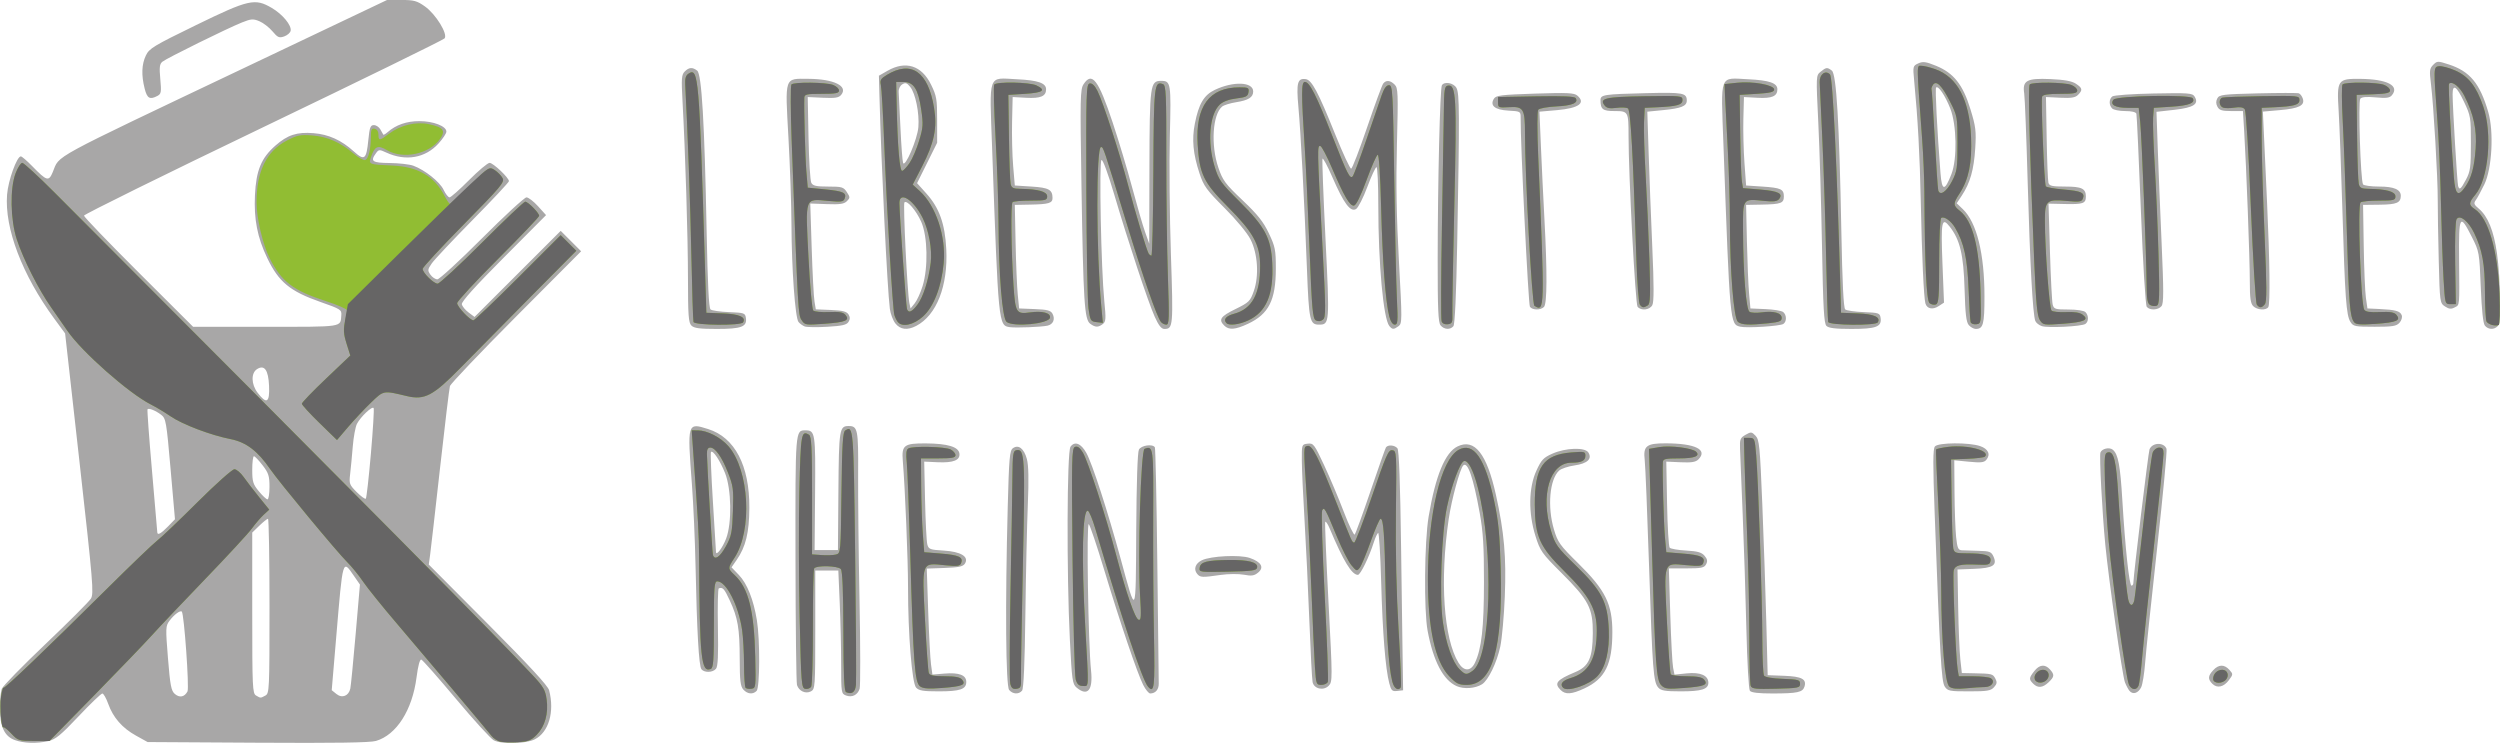
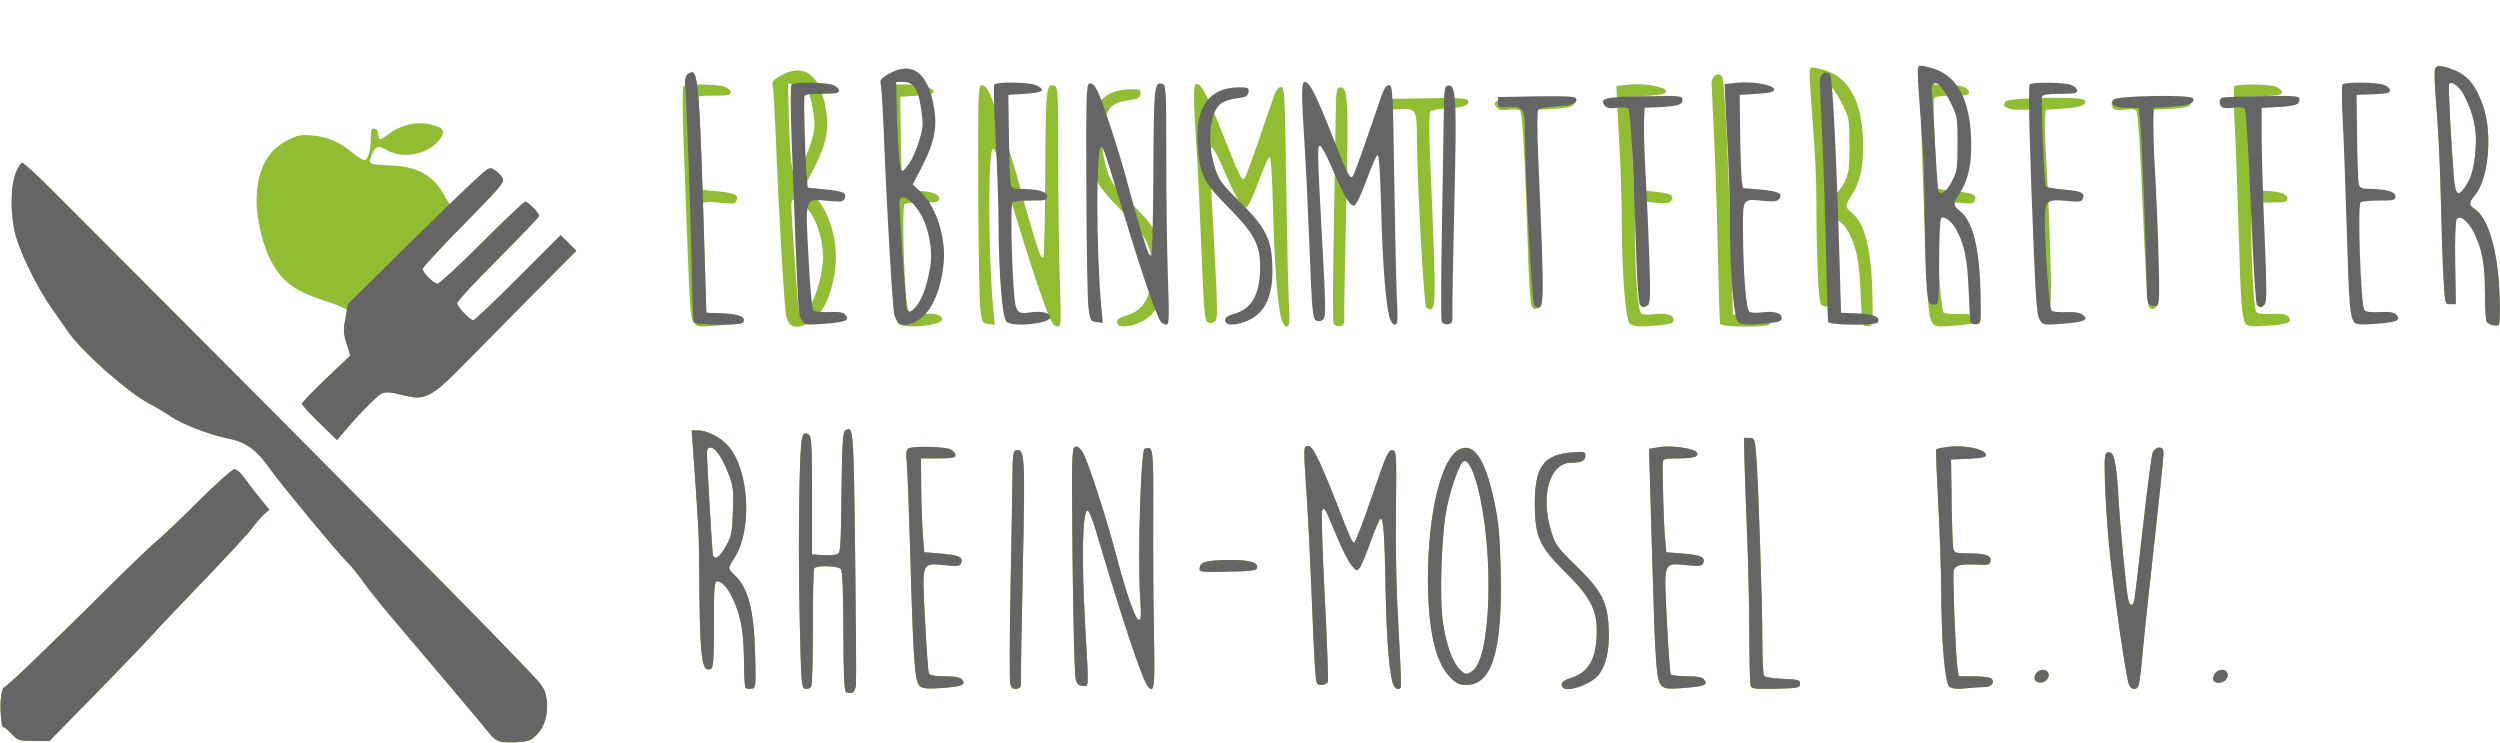
<svg xmlns="http://www.w3.org/2000/svg" xmlns:ns1="http://www.inkscape.org/namespaces/inkscape" xmlns:ns2="http://sodipodi.sourceforge.net/DTD/sodipodi-0.dtd" width="479.484mm" height="142.519mm" viewBox="0 0 1698.959 504.987" id="svg3483" version="1.1" ns1:version="0.91 r13725" ns2:docname="lebensmittelretter.svg">
  <defs id="defs3485" />
  <ns2:namedview id="base" pagecolor="#ffffff" bordercolor="#666666" borderopacity="1.0" ns1:pageopacity="0.0" ns1:pageshadow="2" ns1:zoom="0.35" ns1:cx="1181.6412" ns1:cy="204.41568" ns1:document-units="px" ns1:current-layer="layer1" showgrid="false" fit-margin-top="0" fit-margin-left="0" fit-margin-right="0" fit-margin-bottom="0" ns1:window-width="1920" ns1:window-height="1056" ns1:window-x="0" ns1:window-y="24" ns1:window-maximized="1" />
  <g ns1:label="Ebene 1" ns1:groupmode="layer" id="layer1" transform="translate(1610.927,-231.791)">
    <g id="g3502" transform="matrix(1.466,0,0,1.466,654.255,650.098)">
-       <path style="fill:#a8a7a7" d="m -1538.214,57.757 c -4.84,-1.712 -6.997,-6.272 -6.998,-14.794 -9e-4,-3.677 0.401,-7.727 0.892,-9 0.491,-1.273 9.646,-10.64 20.343,-20.815 10.697,-10.175 20.136,-19.625 20.976,-21 1.4,-2.293 0.968,-7.493 -5.217,-62.707 l -6.744,-60.207 -4.982,-6.793 c -14.919,-20.34 -23.161,-41.992 -21.92,-57.583 0.524,-6.588 4.535,-17.71 6.387,-17.71 0.466,0 2.853,2.06 5.305,4.577 6.747,6.927 7.617,7.175 9.483,2.71 3.398,-8.132 -2.989,-4.658 88.975,-48.397 l 66,-31.39 6.664,0 c 5.797,0 7.214,0.39 10.896,3 5.044,3.575 10.732,12.841 9.093,14.815 -0.583,0.703 -38.431,19.234 -84.107,41.181 -45.676,21.947 -83.046,40.387 -83.046,40.98 0,0.592 11.383,12.428 25.295,26.301 l 25.295,25.224 33.736,0 c 36.315,0 34.517,0.275 34.96,-5.339 0.203,-2.568 -0.29,-2.882 -9.682,-6.176 -14.109,-4.948 -19.295,-9.223 -24.625,-20.3 -4.592,-9.544 -6.26,-18.049 -5.726,-29.185 0.551,-11.496 2.9,-17.205 9.451,-22.971 5.675,-4.996 9.998,-6.407 17.72,-5.788 7.004,0.562 12.866,3.218 18.665,8.458 4.959,4.48 5.831,3.791 6.731,-5.319 0.577,-5.841 0.965,-6.88 2.571,-6.88 1.04,0 2.39,0.9 3,2 0.61,1.1 1.219,2.185 1.353,2.411 0.134,0.226 1.034,-0.282 2,-1.129 3.89,-3.412 8.829,-5.127 14.756,-5.127 6.47,0 12.5,2.349 12.5,4.869 0,0.809 -1.631,3.276 -3.624,5.482 -6.149,6.806 -15.268,8.389 -24.26,4.212 -3.168,-1.472 -3.471,-1.453 -4.75,0.297 -2.77,3.789 -1.8,4.482 6.384,4.562 4.263,0.042 9.183,0.604 10.934,1.25 5.365,1.978 12.246,7.459 14.011,11.16 0.922,1.933 2.165,3.514 2.764,3.514 0.599,0 4.667,-3.6 9.041,-8 4.374,-4.4 8.66,-8 9.524,-8 1.645,0 8.976,6.928 8.976,8.483 0,0.494 -7.565,8.575 -16.81,17.958 -9.246,9.383 -17.776,18.451 -18.955,20.151 -1.956,2.819 -2.012,3.282 -0.633,5.25 0.832,1.187 2.278,2.159 3.215,2.159 0.937,0 10.244,-8.55 20.683,-19 10.439,-10.45 19.72,-19 20.624,-19 0.904,0 3.317,1.852 5.362,4.116 l 3.718,4.116 -19.695,19.784 c -13.208,13.268 -19.582,20.359 -19.352,21.528 0.188,0.959 1.592,2.676 3.119,3.815 l 2.776,2.071 19.972,-19.953 19.972,-19.953 4.734,4.734 4.734,4.734 -30.124,30.254 c -16.569,16.64 -30.382,31.154 -30.696,32.254 -0.314,1.1 -2.378,18.2 -4.586,38 -2.208,19.8 -4.285,37.964 -4.615,40.363 l -0.6,4.363 27.505,27.637 c 18.978,19.068 27.746,28.567 28.282,30.637 2.593,10.017 -0.178,19.477 -6.664,22.748 -4.125,2.081 -15.216,2.352 -18.966,0.463 -1.375,-0.692 -9.25,-9.318 -17.5,-19.169 -8.25,-9.851 -15.5,-18.069 -16.112,-18.264 -0.703,-0.223 -1.52,2.809 -2.222,8.246 -1.96,15.181 -9.3,26.674 -18.819,29.464 -2.698,0.791 -19.09,1.036 -54.848,0.819 l -51,-0.308 -5.356,-2.966 c -6.422,-3.557 -10.617,-8.359 -12.915,-14.784 -0.934,-2.612 -2.156,-4.752 -2.714,-4.755 -0.558,-0.003 -5.515,4.757 -11.015,10.577 -8.238,8.718 -10.705,10.74 -14,11.481 -5.416,1.217 -11.28,1.049 -15.5,-0.444 z m 79.986,-22.583 c 0.876,-1.638 -1.562,-35.875 -2.635,-36.992 -0.708,-0.737 -3.576,1.387 -5.683,4.208 -1.841,2.465 -1.876,3.295 -0.734,17.423 1.023,12.656 1.49,15.084 3.181,16.534 2.213,1.897 4.469,1.446 5.871,-1.173 z m 36.08,1.938 c 1.863,-0.997 1.934,-2.517 1.934,-41.5 0,-22.256 -0.316,-40.465 -0.702,-40.465 -0.386,0 -2.186,1.438 -4,3.196 l -3.298,3.196 0,37.254 c 0,34.425 0.133,37.332 1.75,38.273 2.196,1.279 2.014,1.277 4.316,0.045 z m 39.395,-3.244 c 0.266,-1.222 1.379,-12.571 2.472,-25.221 l 1.988,-23 -2.71,-3.921 c -5.411,-7.83 -5.156,-8.705 -8.296,28.398 l -2.072,24.477 2.172,1.759 c 2.625,2.125 5.699,0.937 6.447,-2.491 z m -84.569,-75.109 3.284,-3.388 -2.035,-23.317 c -1.916,-21.955 -2.169,-23.421 -4.338,-25.095 -2.479,-1.914 -5.71,-3.238 -6.347,-2.601 -0.216,0.216 0.71,12.97 2.057,28.341 1.348,15.372 2.458,28.286 2.468,28.698 0.037,1.552 1.73,0.642 4.91,-2.638 z m 47.108,-18.43 c 0,-5.017 -0.443,-6.394 -3.214,-10 -1.768,-2.3 -3.568,-4.182 -4,-4.182 -0.432,0 -0.786,2.822 -0.786,6.272 0,5.527 0.365,6.715 3.073,10 1.69,2.05 3.49,3.728 4,3.728 0.51,0 0.927,-2.618 0.927,-5.818 z m 47.005,-15.383 c 0.974,-11.164 1.546,-20.673 1.273,-21.131 -0.639,-1.069 -6.064,4.068 -7.743,7.332 -0.708,1.375 -1.579,6.1 -1.936,10.5 -0.357,4.4 -0.906,10.14 -1.219,12.755 -0.534,4.463 -0.346,4.979 3.058,8.383 1.995,1.995 3.891,3.365 4.212,3.044 0.321,-0.321 1.381,-9.719 2.354,-20.883 z m -47.21,-31.445 c -0.327,-7.351 -2.139,-9.882 -5.546,-7.748 -2.876,1.801 -2.765,7.03 0.233,10.96 4.208,5.516 5.662,4.637 5.313,-3.212 z m 267.454,143.56 c -2.179,-0.823 -2.25,-1.273 -2.25,-14.223 0,-7.355 -0.295,-20.195 -0.656,-28.532 l -0.656,-15.159 -5.344,0 -5.344,0 0,27.465 c 0,26.441 -0.075,27.505 -2,28.535 -2.448,1.31 -5.582,-0.107 -6.478,-2.93 -0.337,-1.063 -0.65,-27.386 -0.694,-58.496 -0.086,-60.157 -0.132,-59.573 4.672,-59.573 4.457,0 4.654,1.3 4.415,29.187 l -0.225,26.313 5.405,0 5.405,0 0.221,-27.363 c 0.232,-28.759 0.451,-30.137 4.779,-30.137 4.174,0 4.501,1.654 4.366,22.099 -0.07,10.671 0.216,36.97 0.636,58.443 0.42,21.473 0.449,40.036 0.063,41.251 -0.921,2.902 -3.509,4.18 -6.316,3.121 z m -47.595,-2.743 c -1.35,-1.492 -1.659,-4.119 -1.679,-14.25 -0.028,-14.135 -0.868,-19.031 -4.663,-27.171 -2.51,-5.384 -3.195,-6.131 -5.047,-5.5 -0.404,0.138 -0.584,8.249 -0.399,18.026 0.244,12.969 0,18.175 -0.888,19.25 -1.494,1.8 -5.363,1.928 -6.752,0.224 -1.186,-1.455 -2.103,-17.498 -2.728,-47.75 -0.245,-11.825 -1.005,-28.925 -1.69,-38 -2.162,-28.643 -2.162,-28.643 7.508,-25.602 12.425,3.908 19.236,16.943 19.126,36.602 -0.064,11.409 -1.677,18.02 -5.867,24.047 l -2.4,3.453 3.417,3.546 c 3.825,3.97 6.799,11.461 8.354,21.043 1.472,9.069 1.374,31.192 -0.145,32.711 -1.732,1.733 -4.24,1.476 -6.145,-0.629 z m -7.983,-69.982 c 2.741,-7.178 2.482,-22.944 -0.501,-30.398 -2.329,-5.822 -5.584,-10.704 -6.517,-9.776 -0.285,0.283 0.116,10.633 0.891,23 0.775,12.367 1.419,22.877 1.432,23.357 0.053,2.056 3.061,-1.906 4.694,-6.183 z m 131.201,70.158 c -1.573,-1.894 -1.862,-39.289 -0.657,-84.825 0.601,-22.712 0.9,-26.133 2.374,-27.211 2.578,-1.885 5.171,0.094 6.495,4.956 0.799,2.935 0.936,9.444 0.447,21.233 -0.388,9.35 -0.9,32.264 -1.137,50.919 -0.288,22.675 -0.797,34.36 -1.535,35.25 -1.513,1.823 -4.332,1.671 -5.987,-0.322 z m 62.153,-2.298 c -2.712,-5.315 -10.785,-29.131 -18.153,-53.549 -3.319,-11 -6.503,-20.45 -7.076,-21 -1.141,-1.096 -0.271,55.396 1.047,67.894 0.96,9.104 -1.619,12.124 -6.708,7.856 -1.92,-1.61 -2.168,-3.377 -3.111,-22.147 -1.546,-30.769 -1.361,-87.26 0.292,-89.521 1.959,-2.679 4.854,-1.557 7.318,2.835 2.742,4.888 9.872,26.862 15.914,49.046 7.351,26.988 6.997,27.618 7.237,-12.867 0.133,-22.327 0.601,-36.449 1.249,-37.66 1.068,-1.995 6.341,-2.758 7.385,-1.068 0.295,0.478 0.81,24.665 1.143,53.75 0.333,29.085 0.63,54.166 0.66,55.737 0.053,2.792 -1.489,4.598 -3.952,4.629 -0.676,0.008 -2.137,-1.763 -3.245,-3.936 z m 193.496,2.329 c -3.139,-3.139 -1.893,-4.668 6.762,-8.293 6.329,-2.651 8.071,-6.513 8.155,-18.086 0.083,-11.467 -1.918,-15.319 -14.443,-27.81 -9.259,-9.233 -9.949,-10.211 -12.156,-17.239 -3.347,-10.658 -3.173,-22.359 0.45,-30.273 2.289,-5 3.264,-6.036 7.405,-7.867 6.183,-2.735 15.076,-3.034 16.668,-0.561 1.909,2.965 -0.424,5.155 -6.414,6.02 -2.934,0.423 -6.13,1.49 -7.104,2.371 -4.426,4.005 -5.553,16.801 -2.41,27.36 1.77,5.945 2.733,7.285 11.274,15.69 12.577,12.376 15.792,18.851 15.789,31.81 -0.003,14.947 -3.325,21.648 -12.957,26.133 -5.945,2.768 -8.803,2.962 -11.019,0.745 z m 87.736,0.371 c -0.557,-0.705 -1.27,-13.23 -1.637,-28.75 -0.357,-15.125 -1.125,-38.975 -1.706,-53 -0.581,-14.025 -1.137,-27.72 -1.236,-30.433 -0.16,-4.413 0.109,-5.098 2.55,-6.493 2.542,-1.454 2.86,-1.424 4.649,0.433 1.744,1.811 2.031,4.727 3.136,31.84 0.669,16.416 1.502,40.941 1.851,54.5 l 0.635,24.653 7.661,0.29 c 8.17,0.31 10.497,1.562 9.388,5.054 -0.824,2.598 -3.293,3.126 -14.677,3.142 -6.523,0.009 -9.946,-0.389 -10.615,-1.236 z m 175.958,0.01 c -0.605,-0.729 -1.56,-2.534 -2.121,-4.012 -1.205,-3.169 -7.486,-47.221 -9.09,-63.748 -1.423,-14.664 -2.819,-41.128 -2.253,-42.712 0.651,-1.823 4.155,-2.61 5.745,-1.291 2.479,2.057 3.439,7.164 4.417,23.503 1.306,21.806 3.202,39.5 4.233,39.5 0.469,0 0.859,-0.562 0.865,-1.25 0.032,-3.478 6.926,-60.485 7.488,-61.923 1.272,-3.249 6.673,-3.426 7.888,-0.259 0.315,0.821 -1.63,21.391 -4.322,45.712 -2.692,24.321 -5.202,48.327 -5.577,53.347 -0.375,5.02 -1.212,10.191 -1.86,11.491 -1.381,2.771 -3.854,3.521 -5.413,1.642 z m -562.486,-1.51 c -1.906,-2.11 -3.73,-24.812 -3.73,-46.415 0,-12.849 -1.367,-45.968 -2.418,-58.585 -0.616,-7.397 0.519,-8.263 10.74,-8.193 9.972,0.069 15.057,1.587 15.489,4.626 0.447,3.141 -2.749,4.445 -10.068,4.107 l -6.243,-0.289 0.392,17.959 c 0.216,9.877 0.688,19.063 1.049,20.414 0.602,2.253 1.23,2.489 7.608,2.866 7.959,0.471 11.832,2.844 9.832,6.025 -0.866,1.377 -2.81,1.797 -9.393,2.029 l -8.301,0.293 0.664,19.872 c 0.365,10.93 0.954,21.985 1.308,24.568 l 0.644,4.696 5.599,-0.47 c 6.777,-0.568 10.099,0.705 10.099,3.872 0,3.399 -2.849,4.375 -12.779,4.375 -7.218,0 -9.211,-0.332 -10.491,-1.75 z m 219.371,-1.939 c -1.794,-6.773 -3.118,-23.279 -3.772,-47.024 -0.352,-12.767 -0.987,-22.998 -1.411,-22.736 -0.424,0.262 -1.304,2.158 -1.955,4.213 -2.214,6.99 -6.232,15.236 -7.425,15.236 -2.836,0 -6.718,-6.382 -13.078,-21.5 -0.926,-2.2 -1.857,-3.55 -2.07,-3 -0.213,0.55 0.479,17.425 1.537,37.5 1.865,35.399 1.868,36.557 0.089,38.381 -2.4,2.462 -6.785,1.497 -7.479,-1.646 -0.271,-1.229 -0.953,-14.16 -1.515,-28.735 -0.562,-14.575 -1.565,-35.5 -2.228,-46.5 -0.664,-11 -1.226,-23.375 -1.25,-27.5 -0.044,-7.475 -0.035,-7.501 2.743,-7.82 2.636,-0.303 3.047,0.238 7.605,10 2.65,5.676 6.754,15.402 9.119,21.614 2.365,6.212 4.638,10.937 5.051,10.5 0.413,-0.437 3.705,-9.479 7.315,-20.093 3.61,-10.614 6.829,-19.727 7.152,-20.25 0.858,-1.388 4.05,-1.162 5.328,0.378 0.747,0.9 1.298,15.826 1.708,46.25 0.333,24.707 0.679,49.646 0.77,55.421 l 0.165,10.5 -2.695,0.311 c -2.37,0.274 -2.817,-0.148 -3.704,-3.5 z m 124.689,1.939 c -2.285,-2.63 -2.674,-7.752 -4.272,-56.183 -0.809,-24.512 -1.716,-46.662 -2.016,-49.223 -0.777,-6.639 0.743,-7.85 9.82,-7.82 13.663,0.045 19.55,2.962 15.055,7.457 -1.244,1.244 -3.174,1.553 -8.25,1.321 l -6.626,-0.302 0.361,19.5 c 0.198,10.725 0.749,19.916 1.225,20.425 0.475,0.509 3.913,1.096 7.639,1.306 5.276,0.297 7.159,0.832 8.511,2.418 1.314,1.542 1.487,2.5 0.715,3.944 -0.876,1.636 -2.176,1.907 -9.144,1.907 l -8.123,0 0.665,21.409 c 0.366,11.775 0.955,22.857 1.309,24.627 l 0.644,3.218 5.675,-0.593 c 6.306,-0.659 10.024,0.959 10.024,4.361 0,2.993 -3.164,3.978 -12.779,3.978 -7.241,0 -9.196,-0.328 -10.431,-1.75 z m 132.78,-0.503 c -1.541,-2.352 -2.212,-13.889 -4.654,-80.034 -0.857,-23.227 -0.832,-30.109 0.115,-31.25 1.517,-1.828 15.762,-1.934 20.957,-0.156 3.782,1.294 4.947,3.862 2.882,6.35 -1.05,1.266 -2.577,1.434 -8.083,0.891 l -6.788,-0.669 0.109,14.811 c 0.06,8.146 0.397,17.511 0.75,20.811 0.542,5.07 0.952,6.016 2.641,6.102 1.1,0.056 4.597,0.169 7.771,0.25 5.097,0.131 5.903,0.437 6.897,2.618 1.866,4.094 -0.191,5.405 -9.007,5.739 l -7.661,0.29 0.312,17.763 c 0.172,9.77 0.624,20.57 1.006,24 l 0.694,6.237 5.494,0.11 c 8.508,0.171 8.852,0.255 10.039,2.473 0.889,1.662 0.764,2.471 -0.62,4 -1.485,1.641 -3.147,1.917 -11.557,1.917 -9.086,0 -9.933,-0.169 -11.298,-2.253 z m -226.261,-0.179 c -6.201,-2.762 -10.783,-11.479 -13.44,-25.568 -1.786,-9.468 -1.507,-41.299 0.465,-53.042 3.188,-18.987 7.656,-29.777 13.475,-32.538 7.852,-3.726 13.498,3.435 17.712,22.464 3.845,17.364 4.847,28.799 4.124,47.073 -0.36,9.098 -1.306,19.594 -2.104,23.323 -1.585,7.413 -5.574,15.634 -8.461,17.437 -3.16,1.973 -8.4,2.352 -11.771,0.85 z m 8.482,-10.809 c 3.069,-6.423 4.174,-16.27 4.192,-37.334 0.014,-16.68 -0.394,-23.353 -1.956,-32 -2.999,-16.603 -5.617,-24.168 -7.658,-22.127 -1.532,1.532 -5.404,15.798 -6.728,24.791 -4.189,28.449 -2.342,55.458 4.563,66.716 2.464,4.017 5.655,3.998 7.587,-0.046 z m 258.78,9.67 c -2.037,-2.037 -1.986,-2.632 0.501,-5.794 2.426,-3.085 4.957,-3.365 7.272,-0.806 2.2,2.431 2.092,3.412 -0.659,5.997 -2.738,2.572 -4.957,2.76 -7.114,0.603 z m 83.053,0.053 c -2.148,-2.148 -2.049,-3.649 0.414,-6.293 2.545,-2.731 5.109,-2.788 7.483,-0.164 1.779,1.966 1.773,2.104 -0.195,4.75 -2.424,3.259 -5.474,3.935 -7.702,1.707 z m -470.585,-50.934 c -1.791,-2.158 -0.864,-4.866 2.165,-6.317 4.183,-2.005 17.611,-2.655 22.198,-1.075 5.345,1.841 6.804,4.389 3.887,6.785 -1.805,1.482 -3.018,1.665 -6.611,0.994 -2.438,-0.455 -7.25,-0.41 -10.79,0.102 -8.573,1.239 -9.449,1.2 -10.85,-0.488 z m -234.468,-115.119 c -1.324,-1.324 -1.573,-4.751 -1.585,-21.75 -0.013,-19.302 -1.212,-58.145 -2.555,-82.757 -0.548,-10.034 -0.409,-11.801 1.04,-13.25 1.994,-1.994 3.572,-2.109 5.787,-0.422 2.085,1.588 3.406,24.064 4.38,74.51 0.47,24.319 1.033,35.552 1.816,36.202 0.624,0.518 4.49,1.076 8.59,1.24 7.048,0.282 7.474,0.431 7.8,2.742 0.572,4.054 -2.096,5.056 -13.465,5.056 -7.973,0 -10.585,-0.348 -11.809,-1.571 z m 52.568,0.433 c -0.94,-0.351 -2.25,-1.291 -2.912,-2.088 -1.55,-1.868 -3.193,-24.641 -3.267,-45.274 -0.031,-8.8 -0.656,-26.8 -1.388,-40 -1.601,-28.88 -2.061,-27.528 9.332,-27.444 11.789,0.088 18.467,3.381 15.094,7.444 -1.109,1.336 -2.791,1.602 -8.442,1.334 l -7.057,-0.335 0.373,19 c 0.205,10.45 0.784,19.788 1.285,20.75 0.735,1.411 2.256,1.75 7.854,1.75 6.345,0 7.086,0.22 8.619,2.56 1.559,2.38 1.561,2.676 0.026,4.212 -1.306,1.306 -3.254,1.592 -9.316,1.366 l -7.664,-0.285 0.666,20.824 c 0.366,11.453 0.945,22.493 1.285,24.532 l 0.62,3.709 7.021,0.291 c 5.387,0.223 7.277,0.699 8.121,2.041 0.799,1.271 0.799,2.229 10e-4,3.5 -0.864,1.376 -2.961,1.857 -9.821,2.25 -4.798,0.275 -9.492,0.213 -10.431,-0.138 z m 41.984,-1.432 c -1.112,-1.414 -2.26,-4.451 -2.55,-6.75 -1.203,-9.513 -3.93,-65.434 -4.833,-99.125 l -0.24,-8.946 4,-2.288 c 8.415,-4.813 15.811,-2.461 20.168,6.413 2.568,5.23 2.832,6.753 2.832,16.364 l 0,10.597 -4.655,9.361 -4.655,9.361 4.351,4.84 c 5.971,6.641 8.593,13.987 9.191,25.743 0.864,16.997 -4.482,30.652 -13.932,35.589 -4.095,2.139 -7.393,1.744 -9.676,-1.16 z m 12.629,-17.299 c 2.64,-8.547 2.334,-23.12 -0.626,-29.783 -2.354,-5.3 -6.599,-10.21 -7.793,-9.015 -0.697,0.697 1.351,42.225 2.3,46.667 l 0.535,2.5 1.922,-2.369 c 1.057,-1.303 2.705,-4.903 3.661,-8 z m -1.959,-73.656 c 0.534,-6.442 -1.348,-15.713 -3.795,-18.694 -1.532,-1.866 -2.203,-2.075 -3.686,-1.15 -1.03,0.643 -1.74,2.154 -1.645,3.5 0.092,1.303 0.467,8.894 0.832,16.869 0.365,7.975 0.907,15.175 1.203,16 0.892,2.482 6.622,-10.873 7.09,-16.525 z m 42.432,92.702 c -5.311,-0.754 -5.312,-0.765 -8.251,-83.162 -1.25,-35.053 -2.205,-32.429 11.56,-31.757 9.757,0.476 13.466,1.758 13.466,4.655 0,3.224 -2.535,4.306 -9.221,3.935 l -6.279,-0.348 -0.264,11.5 c -0.145,6.325 0.08,15.55 0.5,20.5 l 0.764,9 7.789,0.5 c 7.984,0.513 9.663,1.427 9.696,5.281 0.021,2.396 -1.72,2.919 -10.249,3.081 l -7.236,0.138 0.358,17.5 c 0.197,9.625 0.647,20.425 1,24 l 0.642,6.5 7.238,0.294 c 5.88,0.238 7.427,0.647 8.246,2.178 1.337,2.499 0.3,4.937 -2.345,5.51 -2.897,0.628 -14.597,1.096 -17.414,0.696 z m 67.091,-4.927 c -3.066,-6.85 -12.181,-34.397 -18.848,-56.96 -2.812,-9.518 -5.201,-15.955 -5.786,-15.594 -1.169,0.723 -0.179,50.49 1.299,65.303 0.836,8.376 0.752,9.648 -0.708,10.75 -2.136,1.613 -3.444,1.577 -5.821,-0.161 -2.68,-1.96 -3.182,-9.861 -4.051,-63.771 -0.66,-40.934 -0.579,-44.897 0.962,-47.25 3.929,-5.996 6.911,-2.087 13.479,17.669 2.791,8.394 6.876,22.013 9.078,30.263 2.202,8.25 4.878,17.475 5.948,20.5 l 1.945,5.5 0.092,-35.423 c 0.1,-38.292 0.341,-40.077 5.418,-40.077 4.521,0 4.667,0.919 4.045,25.427 -0.322,12.69 -0.101,37.444 0.492,55.009 1.126,33.372 1.021,34.564 -3.037,34.564 -1.388,0 -2.658,-1.621 -4.506,-5.75 z m 32.255,4.179 c -2.75,-2.75 -1.739,-4.237 5.179,-7.624 6.288,-3.078 6.871,-3.647 8.517,-8.305 2.519,-7.13 1.865,-17.391 -1.534,-24.066 -1.493,-2.931 -6.552,-9.042 -12.005,-14.5 -8.388,-8.396 -9.665,-10.159 -11.604,-16.023 -2.991,-9.042 -3.617,-15.725 -2.164,-23.107 1.804,-9.168 4.209,-13.229 9.258,-15.63 8.647,-4.112 17.783,-3.733 17.783,0.739 0,2.699 -2.18,4.078 -7.867,4.977 -2.779,0.439 -5.723,1.355 -6.541,2.034 -4.415,3.664 -5.299,17.872 -1.757,28.249 2.045,5.992 3.194,7.544 11.243,15.183 7.064,6.705 9.65,9.955 12.194,15.326 2.934,6.195 3.229,7.683 3.226,16.317 -0.004,14.641 -3.283,21.129 -12.956,25.633 -5.91,2.752 -8.803,2.962 -10.969,0.795 z m 76.542,0.209 c -2.763,-3.33 -5.114,-28.97 -5.114,-55.782 0,-9.82 -0.376,-17.855 -0.835,-17.855 -0.459,0 -2.372,4.124 -4.25,9.164 -1.878,5.04 -4.233,9.653 -5.233,10.25 -2.594,1.551 -5.689,-2.605 -10.933,-14.678 -2.332,-5.37 -4.414,-9.244 -4.626,-8.609 -0.212,0.636 0.424,17.492 1.414,37.458 1.933,39.008 1.902,39.414 -3.038,39.414 -4.254,0 -4.652,-1.84 -5.575,-25.72 -1.258,-32.551 -2.869,-63.121 -3.962,-75.19 -1.018,-11.238 -0.429,-13.444 3.434,-12.888 2.786,0.401 5.743,5.946 13.596,25.496 3.579,8.909 6.926,16.109 7.438,16 0.513,-0.109 3.843,-8.748 7.402,-19.198 3.558,-10.45 6.907,-19.562 7.44,-20.25 1.346,-1.734 3.272,-1.561 5.309,0.476 1.58,1.58 1.67,3.891 1.064,27.467 -0.473,18.422 -0.211,33.913 0.923,54.481 1.509,27.37 1.5,28.801 -0.184,30.033 -2.232,1.632 -2.869,1.621 -4.272,-0.07 z m 23.759,-0.29 c -1.095,-1.319 -1.368,-7.531 -1.349,-30.75 0.029,-35.584 1.086,-79.157 1.954,-80.562 1.169,-1.891 5.398,-1.129 6.736,1.215 1.445,2.531 1.493,11.648 0.371,71.716 -0.449,24.029 -1.082,37.926 -1.765,38.75 -1.478,1.781 -4.31,1.605 -5.948,-0.369 z m 138.913,0.611 c -4.776,-1.133 -4.781,-1.188 -7.796,-84.458 -1.206,-33.325 -2.129,-30.909 11.544,-30.242 9.757,0.476 13.466,1.758 13.466,4.655 0,3.224 -2.535,4.306 -9.221,3.935 l -6.279,-0.348 -0.266,10 c -0.146,5.5 0.079,14.725 0.5,20.5 l 0.766,10.5 7.5,0.5 c 8.655,0.577 10,1.195 10,4.59 0,3.118 -1.317,3.602 -10.264,3.772 l -7.236,0.138 0.375,17 c 0.206,9.35 0.656,20.15 1,24 l 0.625,7 6.958,0.3 c 3.827,0.165 7.54,0.783 8.25,1.372 1.645,1.365 1.668,4.465 0.042,5.518 -1.576,1.02 -16.906,1.993 -19.965,1.267 z m 39.946,-0.369 c -1.136,-1.136 -1.535,-8.297 -2.047,-36.75 -0.35,-19.436 -1.122,-45.237 -1.715,-57.335 -1.078,-21.975 -1.077,-21.998 1.087,-23.75 2.579,-2.088 3.064,-2.135 5.195,-0.504 2.106,1.612 3.438,24.081 4.387,74.009 0.47,24.715 1.03,36.05 1.816,36.702 0.625,0.519 4.491,1.077 8.591,1.241 7.048,0.282 7.474,0.431 7.8,2.742 0.572,4.054 -2.096,5.056 -13.465,5.056 -7.48,0 -10.618,-0.38 -11.649,-1.411 z m 66.023,-0.339 c -1.214,-1.365 -1.65,-5.047 -1.985,-16.75 -0.454,-15.867 -2.121,-22.863 -6.89,-28.927 -3.685,-4.684 -4.13,-2.44 -3.365,16.949 l 0.721,18.277 -2.477,1.623 c -2.759,1.808 -5.439,1.256 -6.149,-1.265 -0.752,-2.672 -1.624,-21.906 -2.138,-47.158 -0.437,-21.466 -1.362,-38.369 -3.078,-56.214 -0.627,-6.517 -0.57,-6.749 1.929,-7.887 2.15,-0.98 3.494,-0.8 8.153,1.091 8.228,3.34 12.502,8.705 15.989,20.071 2.506,8.171 2.753,10.18 2.247,18.309 -0.61,9.796 -2.366,15.976 -6.183,21.758 l -2.394,3.627 2.86,2.74 c 6.42,6.151 10.005,20.626 10.005,40.393 0,12.992 -0.567,15.112 -4.045,15.112 -0.905,0 -2.345,-0.787 -3.2,-1.75 z m -8.057,-70.079 c 2.717,-7.041 2.426,-22.797 -0.561,-30.38 -2.354,-5.974 -5.548,-10.705 -6.553,-9.705 -0.524,0.521 0.433,19.262 2.027,39.712 0.653,8.374 1.962,8.47 5.087,0.373 z m 41.878,70.524 c -1.322,-0.443 -2.683,-1.536 -3.026,-2.43 -1.167,-3.042 -2.464,-26.693 -3.523,-64.266 -0.581,-20.625 -1.304,-39.126 -1.606,-41.114 -0.918,-6.044 1.147,-7.188 12.119,-6.708 6.479,0.283 9.949,0.91 11.817,2.134 3.079,2.017 3.255,2.935 0.997,5.193 -1.277,1.277 -3.136,1.575 -8.25,1.321 l -6.601,-0.327 0.321,19 c 0.177,10.45 0.544,19.788 0.817,20.75 0.414,1.46 1.696,1.75 7.729,1.75 7.717,0 9.633,0.923 9.633,4.641 0,3.192 -1.291,3.648 -9.781,3.451 l -7.541,-0.175 0.668,22.292 c 0.368,12.26 0.942,23.304 1.277,24.542 0.554,2.048 1.209,2.25 7.293,2.25 3.865,0 7.189,0.506 7.883,1.2 1.562,1.562 1.536,4.465 -0.05,5.491 -1.817,1.176 -17.353,1.95 -20.175,1.004 z m 205.407,-0.217 c -0.835,-1.006 -1.485,-7.054 -1.92,-17.871 -0.646,-16.071 -0.717,-16.467 -4.11,-23.193 -5.621,-11.142 -6.125,-10.276 -5.946,10.227 0.197,22.667 0.342,21.102 -2.073,22.394 -1.604,0.859 -2.603,0.755 -4.459,-0.461 -2.358,-1.545 -2.399,-1.847 -2.896,-21.321 -0.277,-10.865 -0.487,-23.46 -0.466,-27.99 0.046,-10.122 -1.943,-44.231 -3.135,-53.763 -0.779,-6.231 -0.667,-7.211 1.021,-8.919 1.827,-1.849 2.089,-1.857 7.135,-0.227 9.872,3.188 14.524,8.778 18.399,22.106 2.663,9.16 1.741,26.207 -1.814,33.54 -1.466,3.025 -3.24,6.293 -3.942,7.262 -1.094,1.511 -0.895,2.08 1.393,4 4.178,3.504 6.901,10.199 8.394,20.634 1.749,12.227 1.889,32.253 0.237,33.905 -1.65,1.65 -4.303,1.504 -5.818,-0.321 z m -8.763,-67.729 c 1.997,-3.756 2.261,-5.703 2.27,-16.75 0.01,-11.984 -0.121,-12.779 -3.177,-19.25 -3.473,-7.355 -5.313,-8.57 -5.313,-3.509 0,5.53 2.138,41.189 2.548,42.509 0.63,2.025 1.282,1.492 3.671,-3 z m -53.578,66 c -1.945,-3.116 -2.514,-10.977 -3.709,-51.25 -0.571,-19.25 -1.359,-40.168 -1.751,-46.485 -0.9,-14.511 -0.536,-15.051 10.068,-14.938 12.461,0.132 18.287,3.161 14.608,7.595 -1.039,1.252 -2.58,1.457 -7.498,0.997 -4.247,-0.397 -6.492,-0.2 -7.151,0.626 -1.034,1.296 0.136,37.834 1.27,39.67 0.352,0.569 3.731,1.034 7.509,1.034 6.841,0 10.035,1.381 9.997,4.321 -0.042,3.209 -1.883,3.99 -9.639,4.083 l -7.845,0.095 0.3,19.021 c 0.165,10.462 0.619,21.262 1.008,24 l 0.708,4.979 5.492,0.259 c 7.529,0.355 9.665,0.946 10.406,2.877 0.359,0.935 -0.095,2.46 -1.045,3.509 -1.418,1.567 -3.204,1.855 -11.501,1.855 -9.103,0 -9.925,-0.165 -11.226,-2.25 z m -380.351,-7 c -0.748,-0.979 -4.435,-76.098 -4.317,-87.95 0.026,-2.583 -0.218,-2.713 -5.62,-3 -6.327,-0.336 -8.761,-2.34 -6.743,-5.55 0.957,-1.522 3.436,-1.827 18.995,-2.34 15.037,-0.496 18.174,-0.352 19.644,0.905 4.047,3.458 0.678,5.88 -9.402,6.759 l -8.146,0.711 0.68,16.108 c 0.374,8.859 1.105,23.983 1.624,33.608 1.333,24.686 1.259,39.335 -0.206,40.8 -1.567,1.567 -5.297,1.538 -6.51,-0.05 z m 49.89,-0.033 c -1.027,-1.237 -4.18,-60.972 -4.18,-79.182 0,-11.317 -0.123,-11.535 -6.5,-11.535 -5.471,0 -6.5,-0.801 -6.5,-5.063 0,-2.53 1.47,-2.755 21.191,-3.242 17.111,-0.423 18.809,-0.11 18.809,3.47 0,2.538 -2.574,3.574 -10.928,4.397 l -7.367,0.726 0.609,19.106 c 0.335,10.508 1.1,30.229 1.7,43.824 0.787,17.811 0.788,25.285 0.004,26.75 -1.225,2.288 -5.199,2.724 -6.837,0.75 z m 236.046,0.033 c -0.593,-0.728 -1.732,-19.406 -2.728,-44.75 -0.94,-23.925 -1.873,-44.062 -2.073,-44.75 -0.226,-0.777 -2.189,-1.25 -5.194,-1.25 -2.657,0 -5.371,-0.54 -6.031,-1.2 -1.558,-1.558 -1.534,-4.284 0.05,-5.572 0.703,-0.572 9.072,-1.172 19.14,-1.372 16.182,-0.322 17.995,-0.189 18.995,1.394 2.197,3.479 -0.366,5.17 -9.366,6.179 l -8.288,0.929 0.558,16.071 c 0.307,8.839 1.119,28.758 1.804,44.264 1.016,22.991 1.007,28.481 -0.046,29.75 -1.552,1.87 -5.406,2.043 -6.82,0.306 z m 49.345,-0.321 c -1.213,-1.213 -1.57,-3.779 -1.565,-11.25 0.01,-10.064 -1.637,-53.832 -2.625,-69.929 l -0.568,-9.25 -5.372,0 c -4.348,0 -5.575,-0.381 -6.442,-2 -0.73,-1.363 -0.749,-2.601 -0.061,-3.886 0.917,-1.713 2.643,-1.926 18.785,-2.32 9.777,-0.239 18.321,-0.248 18.988,-0.022 0.667,0.227 1.509,1.349 1.873,2.494 0.999,3.146 -1.777,4.526 -10.664,5.301 l -7.859,0.686 0.484,10.624 c 0.266,5.843 0.922,20.074 1.458,31.624 1.24,26.739 1.482,46.905 0.581,48.363 -1.021,1.651 -5.186,1.393 -7.013,-0.434 z m -977.453,-100.871 c -1.577,-6.261 -1.392,-11.18 0.576,-15.326 1.547,-3.26 3.574,-4.486 23.25,-14.074 24.493,-11.935 27.28,-12.565 35.139,-7.947 4.984,2.928 9.206,8.044 8.721,10.566 -0.178,0.926 -1.523,2.104 -2.989,2.62 -2.337,0.822 -3.007,0.53 -5.444,-2.365 -1.528,-1.816 -4.247,-3.916 -6.041,-4.665 -2.883,-1.204 -3.819,-1.142 -8.047,0.54 -6.727,2.676 -35.033,16.642 -36.945,18.228 -1.285,1.067 -1.466,2.589 -0.958,8.054 0.558,6.007 0.416,6.851 -1.312,7.776 -3.55,1.9 -4.794,1.188 -5.951,-3.406 z" id="path3508" ns1:connector-curvature="0" />
-       <path style="fill:#91bd33" d="m -1313.143,58.477 c -1.336,-0.283 -3.195,-1.485 -4.131,-2.672 -2.615,-3.315 -30.564,-36.481 -43.952,-52.157 -6.576,-7.7 -13.607,-16.43 -15.625,-19.399 -2.017,-2.969 -5.314,-7.019 -7.326,-9 -4.639,-4.567 -31.599,-37.115 -35.719,-43.124 -5.749,-8.384 -11.154,-12.488 -18.3,-13.894 -9.252,-1.82 -22.386,-6.803 -27.863,-10.571 -2.606,-1.793 -6.745,-4.276 -9.197,-5.518 -10.213,-5.174 -32.024,-24.429 -38.601,-34.076 -1.657,-2.43 -5.08,-7.356 -7.607,-10.947 -5.764,-8.19 -12.9,-22.327 -15.886,-31.471 -2.996,-9.176 -3.247,-23.71 -0.531,-30.75 1.008,-2.612 2.385,-4.75 3.059,-4.75 0.675,0 7.401,6.188 14.947,13.75 146.097,146.417 203.857,204.73 221.73,223.852 4.874,5.215 5.804,6.831 6.393,11.114 0.899,6.536 -0.762,12.5 -4.566,16.391 -2.562,2.62 -3.894,3.143 -8.71,3.415 -3.127,0.177 -6.779,0.089 -8.115,-0.194 z m -226.753,-3.748 c -1.75,-1.861 -3.391,-3.174 -3.647,-2.918 -0.956,0.956 -1.801,-9.609 -1.129,-14.096 0.384,-2.563 0.898,-4.46 1.142,-4.216 0.509,0.509 20.056,-18.202 48.292,-46.23 10.738,-10.658 21.067,-20.558 22.953,-22 1.886,-1.442 10.318,-9.484 18.737,-17.871 8.419,-8.387 16.101,-15.238 17.071,-15.222 0.97,0.015 2.888,1.627 4.263,3.583 1.375,1.955 4.61,6.165 7.189,9.355 l 4.689,5.8 -2.575,2.367 c -1.416,1.302 -3.88,4.167 -5.474,6.367 -1.595,2.2 -11.36,12.775 -21.7,23.5 -10.34,10.725 -21.426,22.425 -24.637,26 -3.21,3.575 -15.212,16.062 -26.67,27.75 l -20.833,21.25 -7.245,-0.018 c -6.928,-0.018 -7.384,-0.166 -10.426,-3.401 z m 386.981,-19.215 c -0.891,-0.371 -1.218,-7.62 -1.267,-28.1 -0.044,-18.596 -0.427,-28.036 -1.172,-28.933 -1.314,-1.583 -11.433,-1.834 -12.377,-0.306 -0.349,0.564 -0.614,12.827 -0.59,27.25 0.024,14.423 -0.334,26.831 -0.795,27.573 -0.461,0.742 -1.685,1.186 -2.719,0.988 -1.776,-0.341 -1.921,-2.162 -2.619,-32.848 -0.406,-17.868 -0.468,-44.271 -0.138,-58.674 0.613,-26.751 0.905,-28.466 4.467,-26.254 1.157,0.718 1.409,5.767 1.409,28.157 l 0,27.283 4.42,0.316 c 2.431,0.174 5.422,0.064 6.646,-0.243 2.225,-0.558 2.227,-0.578 2.58,-28.602 0.287,-22.766 0.619,-28.208 1.763,-28.914 3.774,-2.332 3.832,-1.609 4.573,57.256 0.396,31.454 0.562,58.76 0.369,60.68 -0.343,3.408 -1.827,4.508 -4.552,3.374 z m -46.59,-1.99 c -0.39,-0.39 -0.718,-5.246 -0.729,-10.792 -0.011,-5.546 -0.418,-12.783 -0.904,-16.083 -1.689,-11.468 -7.341,-22.5 -11.528,-22.5 -1.345,0 -1.548,2.618 -1.548,20.031 0,16.958 -0.232,20.12 -1.513,20.612 -4.386,1.683 -5.077,-5.056 -5.347,-52.143 -0.057,-9.945 -0.414,-16.311 -2.737,-48.75 l -0.698,-9.75 2.898,0.022 c 4.341,0.033 10.522,3.217 14.054,7.239 9.773,11.13 11.284,39.123 2.805,51.968 -3.056,4.629 -3.051,4.872 0.136,7.847 6.431,6.003 9.064,16.443 9.565,37.924 0.325,13.964 0.262,14.511 -1.703,14.792 -1.123,0.161 -2.36,-0.027 -2.75,-0.417 z m -9.14,-65.626 c 2.593,-4.715 2.925,-6.378 3.261,-16.324 0.344,-10.186 0.156,-11.629 -2.355,-18 -2.829,-7.178 -5.859,-11.426 -8.149,-11.426 -1.139,0 -1.593,0.878 -1.553,3 0.107,5.632 2.494,45.857 2.773,46.75 0.829,2.648 3.253,1.038 6.023,-4 z m 90.008,64.93 c -2.445,-1.788 -3.102,-10.614 -4.519,-60.68 -0.584,-20.625 -1.324,-40.037 -1.645,-43.138 -0.424,-4.093 -0.224,-5.861 0.73,-6.45 1.999,-1.236 17.131,-0.87 19.643,0.474 1.217,0.651 2.213,1.844 2.213,2.649 0,1.164 -1.641,1.465 -8,1.465 l -8,0 0.099,13.25 c 0.055,7.287 0.392,17.075 0.75,21.75 l 0.651,8.5 7.836,0.636 c 8.255,0.67 10.341,1.657 9.289,4.397 -0.547,1.425 -1.623,1.571 -7.383,1.004 -11.178,-1.101 -10.786,-2.16 -9.38,25.296 0.651,12.719 1.447,23.81 1.768,24.646 0.443,1.154 2.217,1.521 7.354,1.521 4.881,0 7.128,0.43 8.051,1.542 1.988,2.396 0.207,3.157 -9.049,3.869 -6.503,0.5 -8.961,0.327 -10.409,-0.731 z m 41.818,-1.243 c -0.372,-1.481 -0.322,-20.973 0.111,-43.315 0.432,-22.342 0.833,-46.012 0.89,-52.6 0.092,-10.553 0.312,-12.019 1.851,-12.323 3.857,-0.762 4.07,3.014 2.995,53.301 -0.564,26.4 -0.962,50.025 -0.884,52.5 0.124,3.936 -0.136,4.539 -2.073,4.815 -1.693,0.241 -2.374,-0.319 -2.89,-2.378 z m 63.799,1.296 c -2.668,-3.215 -11.919,-30.973 -24.38,-73.154 -1.287,-4.357 -2.831,-8.085 -3.431,-8.285 -2.539,-0.846 -3.052,21.571 -1.232,53.821 1.674,29.661 1.764,27.385 -1.078,27.385 -1.828,0 -2.655,-0.742 -3.344,-3 -0.504,-1.65 -1.155,-26.443 -1.448,-55.095 -0.488,-47.828 -0.396,-52.147 1.121,-52.729 1.164,-0.447 2.235,0.321 3.62,2.595 2.374,3.899 10.619,29.253 15.425,47.432 4.764,18.022 8.777,29.592 10.448,30.12 1.166,0.368 1.275,-1.494 0.667,-11.369 -1.123,-18.239 0.377,-67.216 2.079,-67.869 4.071,-1.562 4.17,-0.791 4.012,31.234 -0.083,16.874 0.073,41.666 0.348,55.093 0.498,24.338 0.141,27.373 -2.806,23.821 z m 113.945,-0.483 c -1.876,-3.523 -3.301,-20.335 -3.749,-44.25 -0.486,-25.895 -0.99,-33 -2.342,-33 -0.456,0 -2.51,4.716 -4.564,10.48 -2.054,5.764 -4.354,11.276 -5.113,12.25 -1.291,1.656 -1.538,1.579 -3.847,-1.211 -1.357,-1.64 -4.332,-7.49 -6.611,-13 -5.593,-13.524 -5.961,-14.183 -6.946,-12.423 -0.436,0.778 0.102,18.665 1.194,39.747 1.092,21.083 1.742,38.968 1.444,39.745 -0.298,0.777 -1.641,1.412 -2.984,1.412 -2.346,0 -2.463,-0.322 -3,-8.25 -0.307,-4.537 -1.032,-20.4 -1.612,-35.25 -0.58,-14.85 -1.536,-34.2 -2.124,-43 -1.621,-24.238 -1.626,-23.876 0.316,-24.277 2.168,-0.447 4.998,5.065 12.892,25.115 7.856,19.953 7.726,19.662 8.757,19.662 0.491,0 4.206,-9.692 8.256,-21.539 6.516,-19.059 7.596,-21.506 9.379,-21.25 1.976,0.283 2.009,0.85 1.678,28.789 -0.216,18.227 0.228,37.828 1.231,54.377 0.863,14.232 1.325,26.27 1.029,26.75 -0.861,1.394 -2.275,1.016 -3.283,-0.877 z m 78.528,1.083 c -1.647,-1.647 -0.345,-3.349 3.427,-4.48 8.555,-2.563 12.142,-9.054 12.18,-22.043 0.029,-9.799 -3.306,-15.947 -14.797,-27.274 -11.76,-11.593 -13.866,-16.285 -13.932,-31.036 -0.079,-17.503 3.922,-23.206 17.018,-24.257 5.972,-0.479 6.438,-0.37 6.438,1.513 0,2.346 -1.8,3.244 -6.505,3.244 -9.979,0 -14.452,15.031 -9.417,31.645 1.934,6.38 2.734,7.494 11.541,16.074 12.028,11.717 14.688,16.886 15.217,29.574 0.409,9.809 -1.429,17.476 -5.172,21.578 -3.736,4.094 -13.896,7.564 -15.997,5.463 z m 45.543,-1.123 c -2.327,-2.327 -2.821,-9.241 -4.262,-59.71 -0.565,-19.8 -1.122,-39.13 -1.238,-42.956 l -0.21,-6.956 4.828,-0.83 c 4.967,-0.854 15.287,0.458 16.989,2.159 2.012,2.012 -0.724,3.083 -7.876,3.083 -6.382,0 -7.455,0.249 -7.539,1.75 -0.261,4.646 0.402,28.554 0.964,34.75 l 0.635,7 7.836,0.636 c 8.243,0.669 10.34,1.658 9.295,4.382 -0.544,1.418 -1.668,1.556 -7.929,0.969 -10.729,-1.005 -10.324,-2.195 -8.905,26.167 0.646,12.921 1.433,23.911 1.748,24.42 0.315,0.51 3.641,0.926 7.391,0.926 4.924,0 7.174,0.428 8.099,1.542 1.995,2.404 0.203,3.157 -9.237,3.884 -7.729,0.595 -8.913,0.459 -10.588,-1.216 z m 41.409,0.24 c -0.341,-0.887 -0.619,-11.201 -0.619,-22.919 0,-11.718 -0.46,-32.719 -1.022,-46.668 -0.562,-13.95 -1.125,-29.863 -1.25,-35.363 l -0.228,-10 2.5,0 c 2.404,0 2.526,0.309 3.167,8.039 0.979,11.793 2.831,67.296 2.848,85.363 0.008,8.579 0.36,16.14 0.781,16.802 0.463,0.728 3.913,1.321 8.735,1.5 7.204,0.268 7.969,0.488 7.969,2.296 0,1.863 -0.761,2.019 -11.131,2.282 -9.488,0.24 -11.222,0.043 -11.75,-1.332 z m 92.14,0.387 c -2.111,-1.621 -3.705,-20.417 -3.803,-44.837 -0.034,-8.525 -0.657,-26.525 -1.383,-40 -0.727,-13.475 -1.165,-24.774 -0.975,-25.109 0.191,-0.335 2.783,-0.895 5.762,-1.245 8.899,-1.046 19.563,1.832 16.848,4.547 -0.39,0.39 -4.084,0.844 -8.208,1.008 l -7.499,0.299 0.262,19.5 c 0.144,10.725 0.49,20.512 0.769,21.75 0.449,1.99 1.126,2.25 5.863,2.25 8.683,0 11.761,0.913 11.408,3.385 -0.274,1.918 -0.86,2.091 -6.302,1.86 -7.729,-0.327 -10.141,0.275 -10.773,2.691 -0.574,2.194 0.95,40.752 1.811,45.813 l 0.553,3.25 6.705,0.015 c 3.688,0.008 7.333,0.413 8.1,0.899 2.255,1.428 0.488,4.086 -2.718,4.086 -1.587,0 -5.538,0.264 -8.781,0.587 -4.16,0.414 -6.409,0.193 -7.638,-0.75 z m 83.287,-0.751 c -1.389,-2.595 -7.673,-46.803 -9.465,-66.586 -0.797,-8.8 -1.591,-21.616 -1.765,-28.479 -0.284,-11.227 -0.14,-12.514 1.431,-12.823 2.757,-0.542 3.822,3.911 4.794,20.039 0.916,15.211 3.57,43.168 4.558,48.014 0.678,3.326 2.178,3.588 2.861,0.5 0.273,-1.238 2.092,-16.65 4.041,-34.25 1.949,-17.6 3.974,-33.013 4.501,-34.25 0.543,-1.276 1.832,-2.25 2.979,-2.25 1.558,0 2.021,0.657 2.021,2.864 0,1.575 -2.001,20.813 -4.447,42.75 -2.446,21.937 -4.892,45.061 -5.436,51.387 -0.544,6.326 -1.291,12.288 -1.66,13.25 -0.886,2.31 -3.131,2.226 -4.411,-0.166 z m -315.161,-4.086 c -6.559,-6.895 -9.885,-22.126 -9.885,-45.263 0,-29.742 6.031,-55.119 14.182,-59.673 6.912,-3.861 12.262,3.761 16.474,23.474 2.068,9.676 2.653,15.707 3.064,31.562 0.972,37.495 -3.829,53.9 -15.774,53.9 -3.663,0 -4.784,-0.556 -8.06,-4 z m 10.812,-2.501 c 8.637,-6.049 10.039,-55.289 2.422,-85.022 -2.09,-8.158 -4.55,-12.828 -6.433,-12.215 -1.801,0.586 -5.711,11.158 -7.856,21.238 -2.535,11.913 -3.594,41.847 -1.892,53.486 1.458,9.97 4.474,18.516 7.659,21.701 2.723,2.723 3.268,2.796 6.101,0.812 z m 260.659,3.988 c -0.757,-1.972 1.371,-4.487 3.797,-4.487 2.413,0 3.455,2.561 1.836,4.513 -1.6,1.928 -4.889,1.913 -5.633,-0.025 z m 82.643,-0.287 c 0,-2.315 1.899,-4.2 4.231,-4.2 2.347,0 3.356,2.588 1.758,4.513 -1.789,2.156 -5.989,1.936 -5.989,-0.313 z m -469.805,-51.517 c 0.393,-2.701 3.244,-3.458 13.49,-3.583 9.211,-0.112 13.627,1.072 13.138,3.522 -0.274,1.374 -2.316,1.657 -13.628,1.889 -13.021,0.267 -13.299,0.228 -13,-1.828 z m -408.048,-67.106 c -4.481,-4.358 -8.146,-8.369 -8.146,-8.914 0,-0.545 5.055,-5.795 11.233,-11.668 l 11.233,-10.677 -1.757,-5.574 c -1.395,-4.427 -1.551,-6.466 -0.757,-9.909 0.55,-2.384 1.011,-4.835 1.024,-5.445 0.013,-0.61 -4.429,-2.549 -9.871,-4.308 -15.186,-4.909 -20.588,-9.038 -26.052,-19.914 -3.181,-6.331 -6.053,-18.563 -6.053,-25.78 0,-14.447 4.531,-23.735 14,-28.699 4.807,-2.52 6.279,-2.823 11.686,-2.407 7.098,0.547 13.153,3.175 19.163,8.32 2.309,1.976 4.798,3.363 5.532,3.081 1.526,-0.586 2.619,-5.125 2.619,-10.882 0,-3.224 0.321,-3.886 1.75,-3.606 1.036,0.202 1.75,1.244 1.75,2.554 0,3.123 0.513,3.105 4.805,-0.169 5.335,-4.069 12.571,-5.801 18.727,-4.481 6.619,1.419 7.753,2.989 4.977,6.887 -4.977,6.989 -17.095,9.519 -24.544,5.124 -4.194,-2.475 -5.652,-1.881 -7.351,2.992 -1.271,3.647 -1.299,3.635 9.886,4.152 11.874,0.549 19.443,4.943 24.108,13.995 1.063,2.062 2.207,3.75 2.541,3.75 0.335,0 4.582,-3.889 9.439,-8.641 8.788,-8.599 8.843,-8.633 11.336,-7 1.378,0.903 3.006,2.577 3.618,3.721 1.006,1.88 -0.714,3.934 -17.965,21.445 -10.493,10.651 -19.078,19.928 -19.078,20.616 0,1.819 5.104,6.86 6.947,6.86 0.865,0 10.114,-8.55 20.553,-19 10.439,-10.45 19.463,-19 20.053,-19 1.307,0 6.447,5.234 6.447,6.565 0,0.525 -8.55,9.496 -19,19.935 -10.45,10.439 -19,19.684 -19,20.544 0,1.668 5.958,7.956 7.538,7.956 0.519,0 9.833,-8.882 20.699,-19.737 l 19.756,-19.737 3.616,3.616 3.616,3.616 -21.362,21.54 c -11.749,11.847 -26.208,26.493 -32.131,32.546 -12.903,13.187 -16.816,15.257 -25.086,13.276 -11.02,-2.64 -10.64,-2.71 -16.645,3.086 -3.025,2.919 -7.797,8.005 -10.604,11.301 l -5.104,5.993 -8.146,-7.923 z m 1007.354,-45.368 c -1.1,-0.242 -2.331,-0.95 -2.735,-1.574 -0.404,-0.624 -0.747,-6.759 -0.762,-13.634 -0.029,-13.16 -1.218,-19.681 -5.026,-27.546 -2.648,-5.47 -6.612,-8.583 -8.117,-6.375 -0.569,0.834 -0.843,9.266 -0.665,20.421 l 0.304,19 -2.5,0 c -2.482,0 -2.505,-0.081 -3.179,-11.5 -0.374,-6.325 -0.912,-22.075 -1.195,-35 -0.284,-12.925 -1.04,-30.475 -1.681,-39 -1.821,-24.223 -1.815,-24.447 0.731,-24.81 1.197,-0.17 4.513,0.696 7.37,1.925 6.272,2.698 9.898,7.305 13.145,16.704 4.367,12.636 2.468,33.678 -3.7,41.008 -3.083,3.664 -3.111,4.72 -0.181,6.64 6.24,4.089 10.641,19.168 11.421,39.136 0.308,7.876 0.158,14.311 -0.34,14.574 -0.49,0.259 -1.791,0.273 -2.891,0.031 z m -12.721,-63.958 c 2.953,-4.24 4.271,-9.019 4.906,-17.785 0.64,-8.837 -0.885,-15.98 -5.253,-24.598 -2.117,-4.178 -5.67,-6.962 -7.083,-5.549 -0.458,0.458 0.861,25.957 2.247,43.432 0.638,8.046 1.931,9.169 5.183,4.5 z m -821.227,62.5 c -0.212,-0.688 -0.649,-14.343 -0.972,-30.347 -0.482,-23.865 -1.784,-60.079 -2.868,-79.764 -0.15,-2.73 0.294,-4.189 1.519,-4.983 4.638,-3.007 4.984,1.062 7.641,89.844 l 0.628,21 7.661,0.29 c 7.58,0.287 10.861,1.747 9.366,4.166 -0.976,1.579 -22.485,1.386 -22.975,-0.206 z m 50.11,-0.865 c -1.606,-2.455 -1.631,-2.905 -4.611,-83.385 -0.509,-13.75 -0.555,-25.377 -0.102,-25.837 1.194,-1.214 16.062,-1.048 19.299,0.215 1.512,0.59 2.75,1.759 2.75,2.598 0,1.239 -1.498,1.525 -8,1.525 -6.923,0 -8.01,0.236 -8.077,1.75 -0.227,5.15 0.396,27.765 0.944,34.25 l 0.633,7.5 7.991,0.791 c 8.56,0.847 10.15,1.595 9.119,4.283 -0.564,1.471 -1.603,1.621 -7.455,1.077 -11.202,-1.041 -10.758,-2.278 -9.318,25.951 0.669,13.118 1.666,24.301 2.216,24.851 0.55,0.55 3.836,0.872 7.303,0.716 4.81,-0.216 6.619,0.096 7.632,1.316 2.111,2.544 0.201,3.357 -9.626,4.097 -8.883,0.669 -9.182,0.621 -10.699,-1.697 z m 44.582,0.865 c -0.55,-0.688 -1.263,-2.15 -1.584,-3.25 -0.78,-2.675 -3.457,-47.938 -4.672,-79 -0.538,-13.75 -1.246,-26.176 -1.574,-27.613 -0.499,-2.189 -0.054,-2.942 2.744,-4.642 11.418,-6.937 19.151,-1.537 21.911,15.302 1.515,9.243 0.106,16.084 -5.595,27.164 l -4.315,8.386 3.278,2.983 c 7.506,6.83 12.229,21.103 11.08,33.487 -1.013,10.922 -4.623,20.196 -9.609,24.683 -4.37,3.932 -9.619,5.057 -11.665,2.5 z m 9.115,-8 c 2.68,-3.538 5.132,-11.278 6.158,-19.434 0.757,-6.021 -0.866,-15.044 -3.744,-20.816 -4.172,-8.368 -10.774,-12.591 -10.774,-6.892 0,4.84 3.071,47.88 3.506,49.142 0.713,2.066 2.255,1.431 4.854,-2 z m -3.581,-65.769 c 1.254,-1.85 3.217,-6.452 4.364,-10.226 1.873,-6.166 1.97,-7.643 0.955,-14.559 -1.386,-9.451 -3.484,-12.697 -8.206,-12.697 l -3.392,0 0.224,10.5 c 0.419,19.651 1.399,31.125 2.626,30.723 0.633,-0.207 2.176,-1.891 3.43,-3.742 z m 44.944,73.769 c -2.028,-1.528 -3.665,-21.584 -3.774,-46.25 -0.039,-8.8 -0.662,-26.575 -1.384,-39.5 -0.722,-12.925 -0.987,-23.86 -0.589,-24.3 1.283,-1.417 16.396,-1.11 19.539,0.397 4.641,2.224 3.106,3.365 -5.253,3.904 l -7.763,0.5 0.278,19.5 c 0.153,10.725 0.499,20.512 0.769,21.75 0.412,1.889 1.17,2.259 4.722,2.308 8.057,0.11 12.231,1.29 12.231,3.459 0,1.805 -0.689,1.983 -7.665,1.983 -4.216,0 -7.993,0.327 -8.393,0.726 -0.871,0.869 -0.617,22.782 0.447,38.607 0.858,12.757 1.248,13.384 7.767,12.49 5.68,-0.779 9.568,0.268 9.147,2.462 -0.545,2.834 -16.813,4.426 -20.08,1.964 z m 71.515,0 c -1.862,-2.31 -8.169,-20.446 -15.803,-45.439 -10.878,-35.614 -10.837,-35.491 -11.935,-35.659 -2.371,-0.362 -2.297,48.549 0.113,74.178 l 0.689,7.331 -2.901,-0.331 c -2.731,-0.312 -2.95,-0.683 -3.74,-6.331 -0.461,-3.3 -0.911,-28.042 -1,-54.983 -0.149,-45.352 -0.036,-49.007 1.536,-49.313 1.132,-0.22 2.341,0.941 3.627,3.483 2.537,5.013 10.534,29.633 14.188,43.678 3.113,11.965 8.588,30.18 9.529,31.703 0.317,0.512 0.896,0.932 1.287,0.932 0.391,0 0.795,-17.402 0.898,-38.671 0.196,-40.417 0.409,-42.365 4.478,-40.804 1.371,0.526 1.556,4.621 1.524,33.787 -0.02,18.253 0.311,43.201 0.735,55.438 0.672,19.418 0.58,22.25 -0.724,22.25 -0.822,0 -1.948,-0.562 -2.502,-1.25 z m 30.429,0.583 c -1.668,-1.668 -0.328,-3.347 3.491,-4.376 8.35,-2.249 12.112,-9.189 12.06,-22.253 -0.039,-9.865 -3.076,-15.388 -15.082,-27.435 -11.166,-11.203 -13.03,-15.083 -13.874,-28.861 -1.079,-17.62 5.397,-26.409 19.457,-26.409 4.012,0 4.391,0.208 4.101,2.25 -0.272,1.912 -1.121,2.348 -5.649,2.9 -3.424,0.418 -6.16,1.43 -7.652,2.832 -4.781,4.492 -5.871,17.38 -2.424,28.662 1.935,6.334 2.822,7.578 11.649,16.355 11.773,11.706 14.526,16.895 15.095,28.448 0.719,14.613 -2.743,22.787 -11.297,26.673 -4.104,1.864 -8.664,2.424 -9.875,1.213 z m 75.437,-3.083 c -1.753,-6.752 -3.144,-25.311 -3.79,-50.53 -0.395,-15.446 -1.003,-24.657 -1.613,-24.454 -0.539,0.18 -2.867,5.481 -5.175,11.78 -2.66,7.263 -4.77,11.565 -5.766,11.759 -1.902,0.369 -4.617,-4.258 -10.272,-17.506 -2.273,-5.324 -4.662,-9.857 -5.31,-10.073 -1.538,-0.513 -1.51,1.006 0.792,43.774 1.739,32.307 1.769,35.609 0.332,36.711 -1.011,0.776 -2.178,0.89 -3.246,0.319 -1.462,-0.782 -1.821,-4.825 -2.908,-32.711 -0.682,-17.5 -1.69,-38.794 -2.24,-47.319 -1.644,-25.458 -1.634,-30.5 0.061,-30.5 2.176,0 5.26,6.071 12.699,25 7.025,17.876 8.142,20.091 9.461,18.772 0.447,-0.447 3.272,-8.004 6.279,-16.792 3.006,-8.789 6.212,-18.117 7.124,-20.73 1.14,-3.266 2.214,-4.75 3.437,-4.75 1.669,0 1.819,2.714 2.423,43.75 0.354,24.062 0.909,49.038 1.234,55.5 0.516,10.26 0.392,11.75 -0.978,11.75 -0.974,0 -1.939,-1.423 -2.543,-3.75 z m 24.253,2.238 c -0.349,-0.909 -0.287,-20.628 0.137,-43.82 0.424,-23.192 0.824,-47.333 0.889,-53.645 0.101,-9.924 0.346,-11.523 1.808,-11.812 3.894,-0.77 4.224,5.093 3.067,54.594 -0.6,25.682 -1.016,48.72 -0.925,51.195 0.147,3.968 -0.1,4.538 -2.088,4.82 -1.391,0.198 -2.497,-0.313 -2.889,-1.332 z m 137.386,0.262 c -1.992,-1.519 -3.735,-23.355 -3.758,-47.08 -0.008,-8.344 -0.445,-23.045 -0.971,-32.67 -0.526,-9.625 -1.082,-20.425 -1.235,-24 l -0.279,-6.5 5.808,-0.624 c 7.29,-0.783 17.192,1.016 17.192,3.124 0,1.167 -1.778,1.611 -8,2 l -8,0.5 0.267,18.5 c 0.147,10.175 0.493,19.898 0.769,21.608 l 0.502,3.108 8.198,0.684 c 8.304,0.693 10.598,1.892 8.486,4.437 -0.862,1.038 -2.611,1.252 -6.729,0.821 -10.249,-1.071 -10.002,-1.413 -9.928,13.71 0.099,20.245 1.42,36.696 3.026,37.689 0.751,0.464 3.256,0.584 5.566,0.268 5.631,-0.772 9.343,0.243 9.343,2.553 0,1.516 -1.08,1.951 -6.147,2.481 -8.974,0.938 -12.27,0.796 -14.11,-0.608 z m 41.809,0 c -0.212,-0.688 -0.652,-14.525 -0.978,-30.75 -0.326,-16.225 -1.099,-40.3 -1.716,-53.5 -0.618,-13.2 -1.176,-25.293 -1.24,-26.873 -0.15,-3.66 2.671,-5.795 4.769,-3.61 1.291,1.345 3.273,42.836 4.896,102.483 l 0.218,8 7.661,0.29 c 7.579,0.287 10.861,1.747 9.366,4.166 -0.976,1.579 -22.485,1.386 -22.975,-0.206 z m 66.026,0.07 c -0.227,-0.726 -0.653,-7.62 -0.946,-15.32 -0.54,-14.185 -2.13,-21.455 -6.199,-28.343 -1.913,-3.239 -5.072,-5.499 -6.474,-4.632 -0.559,0.346 -0.959,8.713 -0.959,20.065 0,16.459 -0.234,19.562 -1.513,20.053 -0.832,0.319 -2.164,0.04 -2.96,-0.62 -1.433,-1.189 -2.209,-17.979 -2.381,-51.523 -0.031,-6.05 -0.501,-17.075 -1.043,-24.5 -2.626,-35.911 -2.605,-34 -0.372,-34 1.109,0 3.985,0.694 6.389,1.543 10.326,3.643 15.959,14.322 16.661,31.585 0.483,11.878 -1.093,19.561 -5.352,26.101 -3.042,4.671 -3.032,5.509 0.099,7.972 6.064,4.77 9.147,16.864 9.634,37.799 0.335,14.4 0.322,14.502 -1.917,14.82 -1.24,0.176 -2.44,-0.274 -2.667,-1 z m -8.636,-65.296 c 2.344,-4.555 2.558,-6.02 2.558,-17.521 0,-12.357 -0.054,-12.657 -3.5,-19.48 -3.792,-7.508 -6.435,-10.021 -7.962,-7.57 -0.498,0.799 -0.763,1.699 -0.588,2 0.175,0.301 0.855,10.673 1.511,23.048 0.657,12.375 1.383,23.096 1.614,23.824 0.831,2.62 3.859,0.575 6.368,-4.3 z m 40.722,64.361 c -1.226,-1.876 -1.788,-7.832 -2.632,-27.885 -2.077,-49.357 -2.868,-80.509 -2.067,-81.337 1.174,-1.214 16.048,-1.048 19.285,0.215 1.512,0.59 2.75,1.759 2.75,2.598 0,1.238 -1.487,1.525 -7.893,1.525 -5.519,0 -8.042,0.388 -8.388,1.289 -0.605,1.577 0.984,40.422 1.701,41.583 0.282,0.456 3.995,1.124 8.251,1.484 8.266,0.699 9.979,1.508 8.938,4.22 -0.562,1.465 -1.599,1.622 -7.249,1.094 -9.634,-0.9 -10.362,-0.259 -10.356,9.116 0.008,13.101 2.044,40.661 3.08,41.699 0.541,0.541 3.555,0.857 6.699,0.703 3.855,-0.189 6.367,0.201 7.716,1.199 3.195,2.364 0.842,3.444 -9.138,4.196 -8.883,0.669 -9.182,0.622 -10.698,-1.697 z m 145.71,0.998 c -1.975,-2.502 -2.416,-8 -3.432,-42.883 -0.553,-18.975 -1.397,-41.7 -1.875,-50.5 -0.478,-8.8 -0.515,-16.376 -0.081,-16.837 1.163,-1.235 16.071,-1.089 19.265,0.188 1.512,0.605 2.75,1.767 2.75,2.582 0,1.158 -1.699,1.547 -7.75,1.775 l -7.75,0.292 0.231,19.5 c 0.127,10.725 0.473,20.512 0.769,21.75 0.45,1.881 1.232,2.259 4.769,2.308 8.057,0.11 12.231,1.29 12.231,3.459 0,1.805 -0.689,1.983 -7.665,1.983 -4.216,0 -8.041,0.38 -8.5,0.844 -1.464,1.48 0.108,47.136 1.712,49.732 0.616,0.996 2.636,1.302 7.234,1.096 4.882,-0.219 6.691,0.089 7.707,1.313 2.138,2.576 0.101,3.459 -9.551,4.144 -7.027,0.499 -9.207,0.337 -10.063,-0.746 z m -380.022,-7.649 c -1.116,-0.714 -4.358,-60.319 -4.353,-80.05 0.003,-11.197 -0.73,-12.399 -7.318,-11.999 -4.943,0.3 -5.18,0.2 -5.18,-2.185 l 0,-2.5 17.645,-0.324 c 12.63,-0.232 17.849,0.006 18.363,0.837 1.359,2.199 -1.59,3.453 -9.007,3.827 -4.089,0.206 -7.843,0.889 -8.343,1.518 -0.542,0.682 -0.555,9.406 -0.031,21.642 3.058,71.467 3.036,72.312 -1.776,69.235 z m 48.907,-0.485 c -0.542,-0.688 -1.272,-10.25 -1.621,-21.25 -1.547,-48.704 -2.679,-68.908 -3.908,-69.732 -0.677,-0.454 -3.073,-0.57 -5.326,-0.259 -2.995,0.414 -4.439,0.153 -5.372,-0.972 -2.855,-3.44 0.065,-4.139 18.43,-4.417 17.034,-0.257 17.538,-0.207 17.538,1.762 0,2.251 -2.432,2.934 -12,3.368 l -5.5,0.249 -0.32,6.5 c -0.176,3.575 0.156,14.6 0.736,24.5 0.581,9.9 1.359,27.379 1.729,38.842 0.562,17.377 0.439,20.991 -0.736,21.735 -1.894,1.199 -2.489,1.146 -3.651,-0.327 z m 236.552,0.164 c -1.193,-0.668 -1.58,-2.618 -1.615,-8.146 -0.085,-13.491 -2.304,-70.216 -3.002,-76.768 l -0.693,-6.5 -5.187,0 c -5.773,0 -8.367,-1.525 -6.474,-3.806 1.521,-1.833 35.578,-2.445 36.682,-0.659 1.36,2.2 -1.625,3.399 -9.785,3.93 l -8.236,0.536 -0.328,4.5 c -0.18,2.475 0.165,12.6 0.766,22.5 0.602,9.9 1.382,28.388 1.733,41.083 0.547,19.763 0.428,23.164 -0.827,23.646 -0.806,0.309 -2.172,0.167 -3.034,-0.316 z m 49.447,-0.164 c -0.549,-0.695 -1.781,-20.777 -2.776,-45.25 -1.071,-26.345 -2.209,-44.54 -2.837,-45.346 -0.713,-0.914 -2.24,-1.155 -4.767,-0.751 -2.045,0.327 -4.429,0.322 -5.298,-0.011 -1.878,-0.721 -2.111,-3.992 -0.33,-4.615 0.688,-0.24 9.012,-0.55 18.5,-0.688 16.768,-0.245 17.25,-0.195 17.25,1.784 0,2.262 -2.419,2.943 -12,3.377 l -5.5,0.249 0,14 c 0,7.7 0.6,27.859 1.332,44.798 1.04,24.036 1.068,31.117 0.128,32.25 -1.477,1.78 -2.416,1.831 -3.702,0.202 z" id="path3506" ns1:connector-curvature="0" />
+       <path style="fill:#91bd33" d="m -1313.143,58.477 c -1.336,-0.283 -3.195,-1.485 -4.131,-2.672 -2.615,-3.315 -30.564,-36.481 -43.952,-52.157 -6.576,-7.7 -13.607,-16.43 -15.625,-19.399 -2.017,-2.969 -5.314,-7.019 -7.326,-9 -4.639,-4.567 -31.599,-37.115 -35.719,-43.124 -5.749,-8.384 -11.154,-12.488 -18.3,-13.894 -9.252,-1.82 -22.386,-6.803 -27.863,-10.571 -2.606,-1.793 -6.745,-4.276 -9.197,-5.518 -10.213,-5.174 -32.024,-24.429 -38.601,-34.076 -1.657,-2.43 -5.08,-7.356 -7.607,-10.947 -5.764,-8.19 -12.9,-22.327 -15.886,-31.471 -2.996,-9.176 -3.247,-23.71 -0.531,-30.75 1.008,-2.612 2.385,-4.75 3.059,-4.75 0.675,0 7.401,6.188 14.947,13.75 146.097,146.417 203.857,204.73 221.73,223.852 4.874,5.215 5.804,6.831 6.393,11.114 0.899,6.536 -0.762,12.5 -4.566,16.391 -2.562,2.62 -3.894,3.143 -8.71,3.415 -3.127,0.177 -6.779,0.089 -8.115,-0.194 z m -226.753,-3.748 c -1.75,-1.861 -3.391,-3.174 -3.647,-2.918 -0.956,0.956 -1.801,-9.609 -1.129,-14.096 0.384,-2.563 0.898,-4.46 1.142,-4.216 0.509,0.509 20.056,-18.202 48.292,-46.23 10.738,-10.658 21.067,-20.558 22.953,-22 1.886,-1.442 10.318,-9.484 18.737,-17.871 8.419,-8.387 16.101,-15.238 17.071,-15.222 0.97,0.015 2.888,1.627 4.263,3.583 1.375,1.955 4.61,6.165 7.189,9.355 l 4.689,5.8 -2.575,2.367 c -1.416,1.302 -3.88,4.167 -5.474,6.367 -1.595,2.2 -11.36,12.775 -21.7,23.5 -10.34,10.725 -21.426,22.425 -24.637,26 -3.21,3.575 -15.212,16.062 -26.67,27.75 l -20.833,21.25 -7.245,-0.018 c -6.928,-0.018 -7.384,-0.166 -10.426,-3.401 z m 386.981,-19.215 c -0.891,-0.371 -1.218,-7.62 -1.267,-28.1 -0.044,-18.596 -0.427,-28.036 -1.172,-28.933 -1.314,-1.583 -11.433,-1.834 -12.377,-0.306 -0.349,0.564 -0.614,12.827 -0.59,27.25 0.024,14.423 -0.334,26.831 -0.795,27.573 -0.461,0.742 -1.685,1.186 -2.719,0.988 -1.776,-0.341 -1.921,-2.162 -2.619,-32.848 -0.406,-17.868 -0.468,-44.271 -0.138,-58.674 0.613,-26.751 0.905,-28.466 4.467,-26.254 1.157,0.718 1.409,5.767 1.409,28.157 l 0,27.283 4.42,0.316 c 2.431,0.174 5.422,0.064 6.646,-0.243 2.225,-0.558 2.227,-0.578 2.58,-28.602 0.287,-22.766 0.619,-28.208 1.763,-28.914 3.774,-2.332 3.832,-1.609 4.573,57.256 0.396,31.454 0.562,58.76 0.369,60.68 -0.343,3.408 -1.827,4.508 -4.552,3.374 z m -46.59,-1.99 c -0.39,-0.39 -0.718,-5.246 -0.729,-10.792 -0.011,-5.546 -0.418,-12.783 -0.904,-16.083 -1.689,-11.468 -7.341,-22.5 -11.528,-22.5 -1.345,0 -1.548,2.618 -1.548,20.031 0,16.958 -0.232,20.12 -1.513,20.612 -4.386,1.683 -5.077,-5.056 -5.347,-52.143 -0.057,-9.945 -0.414,-16.311 -2.737,-48.75 l -0.698,-9.75 2.898,0.022 c 4.341,0.033 10.522,3.217 14.054,7.239 9.773,11.13 11.284,39.123 2.805,51.968 -3.056,4.629 -3.051,4.872 0.136,7.847 6.431,6.003 9.064,16.443 9.565,37.924 0.325,13.964 0.262,14.511 -1.703,14.792 -1.123,0.161 -2.36,-0.027 -2.75,-0.417 z m -9.14,-65.626 c 2.593,-4.715 2.925,-6.378 3.261,-16.324 0.344,-10.186 0.156,-11.629 -2.355,-18 -2.829,-7.178 -5.859,-11.426 -8.149,-11.426 -1.139,0 -1.593,0.878 -1.553,3 0.107,5.632 2.494,45.857 2.773,46.75 0.829,2.648 3.253,1.038 6.023,-4 z m 90.008,64.93 c -2.445,-1.788 -3.102,-10.614 -4.519,-60.68 -0.584,-20.625 -1.324,-40.037 -1.645,-43.138 -0.424,-4.093 -0.224,-5.861 0.73,-6.45 1.999,-1.236 17.131,-0.87 19.643,0.474 1.217,0.651 2.213,1.844 2.213,2.649 0,1.164 -1.641,1.465 -8,1.465 l -8,0 0.099,13.25 c 0.055,7.287 0.392,17.075 0.75,21.75 l 0.651,8.5 7.836,0.636 c 8.255,0.67 10.341,1.657 9.289,4.397 -0.547,1.425 -1.623,1.571 -7.383,1.004 -11.178,-1.101 -10.786,-2.16 -9.38,25.296 0.651,12.719 1.447,23.81 1.768,24.646 0.443,1.154 2.217,1.521 7.354,1.521 4.881,0 7.128,0.43 8.051,1.542 1.988,2.396 0.207,3.157 -9.049,3.869 -6.503,0.5 -8.961,0.327 -10.409,-0.731 z m 41.818,-1.243 c -0.372,-1.481 -0.322,-20.973 0.111,-43.315 0.432,-22.342 0.833,-46.012 0.89,-52.6 0.092,-10.553 0.312,-12.019 1.851,-12.323 3.857,-0.762 4.07,3.014 2.995,53.301 -0.564,26.4 -0.962,50.025 -0.884,52.5 0.124,3.936 -0.136,4.539 -2.073,4.815 -1.693,0.241 -2.374,-0.319 -2.89,-2.378 z m 63.799,1.296 c -2.668,-3.215 -11.919,-30.973 -24.38,-73.154 -1.287,-4.357 -2.831,-8.085 -3.431,-8.285 -2.539,-0.846 -3.052,21.571 -1.232,53.821 1.674,29.661 1.764,27.385 -1.078,27.385 -1.828,0 -2.655,-0.742 -3.344,-3 -0.504,-1.65 -1.155,-26.443 -1.448,-55.095 -0.488,-47.828 -0.396,-52.147 1.121,-52.729 1.164,-0.447 2.235,0.321 3.62,2.595 2.374,3.899 10.619,29.253 15.425,47.432 4.764,18.022 8.777,29.592 10.448,30.12 1.166,0.368 1.275,-1.494 0.667,-11.369 -1.123,-18.239 0.377,-67.216 2.079,-67.869 4.071,-1.562 4.17,-0.791 4.012,31.234 -0.083,16.874 0.073,41.666 0.348,55.093 0.498,24.338 0.141,27.373 -2.806,23.821 z m 113.945,-0.483 c -1.876,-3.523 -3.301,-20.335 -3.749,-44.25 -0.486,-25.895 -0.99,-33 -2.342,-33 -0.456,0 -2.51,4.716 -4.564,10.48 -2.054,5.764 -4.354,11.276 -5.113,12.25 -1.291,1.656 -1.538,1.579 -3.847,-1.211 -1.357,-1.64 -4.332,-7.49 -6.611,-13 -5.593,-13.524 -5.961,-14.183 -6.946,-12.423 -0.436,0.778 0.102,18.665 1.194,39.747 1.092,21.083 1.742,38.968 1.444,39.745 -0.298,0.777 -1.641,1.412 -2.984,1.412 -2.346,0 -2.463,-0.322 -3,-8.25 -0.307,-4.537 -1.032,-20.4 -1.612,-35.25 -0.58,-14.85 -1.536,-34.2 -2.124,-43 -1.621,-24.238 -1.626,-23.876 0.316,-24.277 2.168,-0.447 4.998,5.065 12.892,25.115 7.856,19.953 7.726,19.662 8.757,19.662 0.491,0 4.206,-9.692 8.256,-21.539 6.516,-19.059 7.596,-21.506 9.379,-21.25 1.976,0.283 2.009,0.85 1.678,28.789 -0.216,18.227 0.228,37.828 1.231,54.377 0.863,14.232 1.325,26.27 1.029,26.75 -0.861,1.394 -2.275,1.016 -3.283,-0.877 z m 78.528,1.083 c -1.647,-1.647 -0.345,-3.349 3.427,-4.48 8.555,-2.563 12.142,-9.054 12.18,-22.043 0.029,-9.799 -3.306,-15.947 -14.797,-27.274 -11.76,-11.593 -13.866,-16.285 -13.932,-31.036 -0.079,-17.503 3.922,-23.206 17.018,-24.257 5.972,-0.479 6.438,-0.37 6.438,1.513 0,2.346 -1.8,3.244 -6.505,3.244 -9.979,0 -14.452,15.031 -9.417,31.645 1.934,6.38 2.734,7.494 11.541,16.074 12.028,11.717 14.688,16.886 15.217,29.574 0.409,9.809 -1.429,17.476 -5.172,21.578 -3.736,4.094 -13.896,7.564 -15.997,5.463 z m 45.543,-1.123 c -2.327,-2.327 -2.821,-9.241 -4.262,-59.71 -0.565,-19.8 -1.122,-39.13 -1.238,-42.956 l -0.21,-6.956 4.828,-0.83 c 4.967,-0.854 15.287,0.458 16.989,2.159 2.012,2.012 -0.724,3.083 -7.876,3.083 -6.382,0 -7.455,0.249 -7.539,1.75 -0.261,4.646 0.402,28.554 0.964,34.75 l 0.635,7 7.836,0.636 c 8.243,0.669 10.34,1.658 9.295,4.382 -0.544,1.418 -1.668,1.556 -7.929,0.969 -10.729,-1.005 -10.324,-2.195 -8.905,26.167 0.646,12.921 1.433,23.911 1.748,24.42 0.315,0.51 3.641,0.926 7.391,0.926 4.924,0 7.174,0.428 8.099,1.542 1.995,2.404 0.203,3.157 -9.237,3.884 -7.729,0.595 -8.913,0.459 -10.588,-1.216 z m 41.409,0.24 c -0.341,-0.887 -0.619,-11.201 -0.619,-22.919 0,-11.718 -0.46,-32.719 -1.022,-46.668 -0.562,-13.95 -1.125,-29.863 -1.25,-35.363 l -0.228,-10 2.5,0 c 2.404,0 2.526,0.309 3.167,8.039 0.979,11.793 2.831,67.296 2.848,85.363 0.008,8.579 0.36,16.14 0.781,16.802 0.463,0.728 3.913,1.321 8.735,1.5 7.204,0.268 7.969,0.488 7.969,2.296 0,1.863 -0.761,2.019 -11.131,2.282 -9.488,0.24 -11.222,0.043 -11.75,-1.332 z m 92.14,0.387 c -2.111,-1.621 -3.705,-20.417 -3.803,-44.837 -0.034,-8.525 -0.657,-26.525 -1.383,-40 -0.727,-13.475 -1.165,-24.774 -0.975,-25.109 0.191,-0.335 2.783,-0.895 5.762,-1.245 8.899,-1.046 19.563,1.832 16.848,4.547 -0.39,0.39 -4.084,0.844 -8.208,1.008 l -7.499,0.299 0.262,19.5 c 0.144,10.725 0.49,20.512 0.769,21.75 0.449,1.99 1.126,2.25 5.863,2.25 8.683,0 11.761,0.913 11.408,3.385 -0.274,1.918 -0.86,2.091 -6.302,1.86 -7.729,-0.327 -10.141,0.275 -10.773,2.691 -0.574,2.194 0.95,40.752 1.811,45.813 l 0.553,3.25 6.705,0.015 c 3.688,0.008 7.333,0.413 8.1,0.899 2.255,1.428 0.488,4.086 -2.718,4.086 -1.587,0 -5.538,0.264 -8.781,0.587 -4.16,0.414 -6.409,0.193 -7.638,-0.75 z m 83.287,-0.751 c -1.389,-2.595 -7.673,-46.803 -9.465,-66.586 -0.797,-8.8 -1.591,-21.616 -1.765,-28.479 -0.284,-11.227 -0.14,-12.514 1.431,-12.823 2.757,-0.542 3.822,3.911 4.794,20.039 0.916,15.211 3.57,43.168 4.558,48.014 0.678,3.326 2.178,3.588 2.861,0.5 0.273,-1.238 2.092,-16.65 4.041,-34.25 1.949,-17.6 3.974,-33.013 4.501,-34.25 0.543,-1.276 1.832,-2.25 2.979,-2.25 1.558,0 2.021,0.657 2.021,2.864 0,1.575 -2.001,20.813 -4.447,42.75 -2.446,21.937 -4.892,45.061 -5.436,51.387 -0.544,6.326 -1.291,12.288 -1.66,13.25 -0.886,2.31 -3.131,2.226 -4.411,-0.166 z m -315.161,-4.086 c -6.559,-6.895 -9.885,-22.126 -9.885,-45.263 0,-29.742 6.031,-55.119 14.182,-59.673 6.912,-3.861 12.262,3.761 16.474,23.474 2.068,9.676 2.653,15.707 3.064,31.562 0.972,37.495 -3.829,53.9 -15.774,53.9 -3.663,0 -4.784,-0.556 -8.06,-4 z m 10.812,-2.501 c 8.637,-6.049 10.039,-55.289 2.422,-85.022 -2.09,-8.158 -4.55,-12.828 -6.433,-12.215 -1.801,0.586 -5.711,11.158 -7.856,21.238 -2.535,11.913 -3.594,41.847 -1.892,53.486 1.458,9.97 4.474,18.516 7.659,21.701 2.723,2.723 3.268,2.796 6.101,0.812 z m 260.659,3.988 c -0.757,-1.972 1.371,-4.487 3.797,-4.487 2.413,0 3.455,2.561 1.836,4.513 -1.6,1.928 -4.889,1.913 -5.633,-0.025 z m 82.643,-0.287 c 0,-2.315 1.899,-4.2 4.231,-4.2 2.347,0 3.356,2.588 1.758,4.513 -1.789,2.156 -5.989,1.936 -5.989,-0.313 z m -469.805,-51.517 c 0.393,-2.701 3.244,-3.458 13.49,-3.583 9.211,-0.112 13.627,1.072 13.138,3.522 -0.274,1.374 -2.316,1.657 -13.628,1.889 -13.021,0.267 -13.299,0.228 -13,-1.828 z m -408.048,-67.106 c -4.481,-4.358 -8.146,-8.369 -8.146,-8.914 0,-0.545 5.055,-5.795 11.233,-11.668 l 11.233,-10.677 -1.757,-5.574 c -1.395,-4.427 -1.551,-6.466 -0.757,-9.909 0.55,-2.384 1.011,-4.835 1.024,-5.445 0.013,-0.61 -4.429,-2.549 -9.871,-4.308 -15.186,-4.909 -20.588,-9.038 -26.052,-19.914 -3.181,-6.331 -6.053,-18.563 -6.053,-25.78 0,-14.447 4.531,-23.735 14,-28.699 4.807,-2.52 6.279,-2.823 11.686,-2.407 7.098,0.547 13.153,3.175 19.163,8.32 2.309,1.976 4.798,3.363 5.532,3.081 1.526,-0.586 2.619,-5.125 2.619,-10.882 0,-3.224 0.321,-3.886 1.75,-3.606 1.036,0.202 1.75,1.244 1.75,2.554 0,3.123 0.513,3.105 4.805,-0.169 5.335,-4.069 12.571,-5.801 18.727,-4.481 6.619,1.419 7.753,2.989 4.977,6.887 -4.977,6.989 -17.095,9.519 -24.544,5.124 -4.194,-2.475 -5.652,-1.881 -7.351,2.992 -1.271,3.647 -1.299,3.635 9.886,4.152 11.874,0.549 19.443,4.943 24.108,13.995 1.063,2.062 2.207,3.75 2.541,3.75 0.335,0 4.582,-3.889 9.439,-8.641 8.788,-8.599 8.843,-8.633 11.336,-7 1.378,0.903 3.006,2.577 3.618,3.721 1.006,1.88 -0.714,3.934 -17.965,21.445 -10.493,10.651 -19.078,19.928 -19.078,20.616 0,1.819 5.104,6.86 6.947,6.86 0.865,0 10.114,-8.55 20.553,-19 10.439,-10.45 19.463,-19 20.053,-19 1.307,0 6.447,5.234 6.447,6.565 0,0.525 -8.55,9.496 -19,19.935 -10.45,10.439 -19,19.684 -19,20.544 0,1.668 5.958,7.956 7.538,7.956 0.519,0 9.833,-8.882 20.699,-19.737 l 19.756,-19.737 3.616,3.616 3.616,3.616 -21.362,21.54 c -11.749,11.847 -26.208,26.493 -32.131,32.546 -12.903,13.187 -16.816,15.257 -25.086,13.276 -11.02,-2.64 -10.64,-2.71 -16.645,3.086 -3.025,2.919 -7.797,8.005 -10.604,11.301 l -5.104,5.993 -8.146,-7.923 z m 1007.354,-45.368 c -1.1,-0.242 -2.331,-0.95 -2.735,-1.574 -0.404,-0.624 -0.747,-6.759 -0.762,-13.634 -0.029,-13.16 -1.218,-19.681 -5.026,-27.546 -2.648,-5.47 -6.612,-8.583 -8.117,-6.375 -0.569,0.834 -0.843,9.266 -0.665,20.421 l 0.304,19 -2.5,0 c -2.482,0 -2.505,-0.081 -3.179,-11.5 -0.374,-6.325 -0.912,-22.075 -1.195,-35 -0.284,-12.925 -1.04,-30.475 -1.681,-39 -1.821,-24.223 -1.815,-24.447 0.731,-24.81 1.197,-0.17 4.513,0.696 7.37,1.925 6.272,2.698 9.898,7.305 13.145,16.704 4.367,12.636 2.468,33.678 -3.7,41.008 -3.083,3.664 -3.111,4.72 -0.181,6.64 6.24,4.089 10.641,19.168 11.421,39.136 0.308,7.876 0.158,14.311 -0.34,14.574 -0.49,0.259 -1.791,0.273 -2.891,0.031 z m -12.721,-63.958 c 2.953,-4.24 4.271,-9.019 4.906,-17.785 0.64,-8.837 -0.885,-15.98 -5.253,-24.598 -2.117,-4.178 -5.67,-6.962 -7.083,-5.549 -0.458,0.458 0.861,25.957 2.247,43.432 0.638,8.046 1.931,9.169 5.183,4.5 z m -821.227,62.5 c -0.212,-0.688 -0.649,-14.343 -0.972,-30.347 -0.482,-23.865 -1.784,-60.079 -2.868,-79.764 -0.15,-2.73 0.294,-4.189 1.519,-4.983 4.638,-3.007 4.984,1.062 7.641,89.844 l 0.628,21 7.661,0.29 c 7.58,0.287 10.861,1.747 9.366,4.166 -0.976,1.579 -22.485,1.386 -22.975,-0.206 z c -1.606,-2.455 -1.631,-2.905 -4.611,-83.385 -0.509,-13.75 -0.555,-25.377 -0.102,-25.837 1.194,-1.214 16.062,-1.048 19.299,0.215 1.512,0.59 2.75,1.759 2.75,2.598 0,1.239 -1.498,1.525 -8,1.525 -6.923,0 -8.01,0.236 -8.077,1.75 -0.227,5.15 0.396,27.765 0.944,34.25 l 0.633,7.5 7.991,0.791 c 8.56,0.847 10.15,1.595 9.119,4.283 -0.564,1.471 -1.603,1.621 -7.455,1.077 -11.202,-1.041 -10.758,-2.278 -9.318,25.951 0.669,13.118 1.666,24.301 2.216,24.851 0.55,0.55 3.836,0.872 7.303,0.716 4.81,-0.216 6.619,0.096 7.632,1.316 2.111,2.544 0.201,3.357 -9.626,4.097 -8.883,0.669 -9.182,0.621 -10.699,-1.697 z m 44.582,0.865 c -0.55,-0.688 -1.263,-2.15 -1.584,-3.25 -0.78,-2.675 -3.457,-47.938 -4.672,-79 -0.538,-13.75 -1.246,-26.176 -1.574,-27.613 -0.499,-2.189 -0.054,-2.942 2.744,-4.642 11.418,-6.937 19.151,-1.537 21.911,15.302 1.515,9.243 0.106,16.084 -5.595,27.164 l -4.315,8.386 3.278,2.983 c 7.506,6.83 12.229,21.103 11.08,33.487 -1.013,10.922 -4.623,20.196 -9.609,24.683 -4.37,3.932 -9.619,5.057 -11.665,2.5 z m 9.115,-8 c 2.68,-3.538 5.132,-11.278 6.158,-19.434 0.757,-6.021 -0.866,-15.044 -3.744,-20.816 -4.172,-8.368 -10.774,-12.591 -10.774,-6.892 0,4.84 3.071,47.88 3.506,49.142 0.713,2.066 2.255,1.431 4.854,-2 z m -3.581,-65.769 c 1.254,-1.85 3.217,-6.452 4.364,-10.226 1.873,-6.166 1.97,-7.643 0.955,-14.559 -1.386,-9.451 -3.484,-12.697 -8.206,-12.697 l -3.392,0 0.224,10.5 c 0.419,19.651 1.399,31.125 2.626,30.723 0.633,-0.207 2.176,-1.891 3.43,-3.742 z m 44.944,73.769 c -2.028,-1.528 -3.665,-21.584 -3.774,-46.25 -0.039,-8.8 -0.662,-26.575 -1.384,-39.5 -0.722,-12.925 -0.987,-23.86 -0.589,-24.3 1.283,-1.417 16.396,-1.11 19.539,0.397 4.641,2.224 3.106,3.365 -5.253,3.904 l -7.763,0.5 0.278,19.5 c 0.153,10.725 0.499,20.512 0.769,21.75 0.412,1.889 1.17,2.259 4.722,2.308 8.057,0.11 12.231,1.29 12.231,3.459 0,1.805 -0.689,1.983 -7.665,1.983 -4.216,0 -7.993,0.327 -8.393,0.726 -0.871,0.869 -0.617,22.782 0.447,38.607 0.858,12.757 1.248,13.384 7.767,12.49 5.68,-0.779 9.568,0.268 9.147,2.462 -0.545,2.834 -16.813,4.426 -20.08,1.964 z m 71.515,0 c -1.862,-2.31 -8.169,-20.446 -15.803,-45.439 -10.878,-35.614 -10.837,-35.491 -11.935,-35.659 -2.371,-0.362 -2.297,48.549 0.113,74.178 l 0.689,7.331 -2.901,-0.331 c -2.731,-0.312 -2.95,-0.683 -3.74,-6.331 -0.461,-3.3 -0.911,-28.042 -1,-54.983 -0.149,-45.352 -0.036,-49.007 1.536,-49.313 1.132,-0.22 2.341,0.941 3.627,3.483 2.537,5.013 10.534,29.633 14.188,43.678 3.113,11.965 8.588,30.18 9.529,31.703 0.317,0.512 0.896,0.932 1.287,0.932 0.391,0 0.795,-17.402 0.898,-38.671 0.196,-40.417 0.409,-42.365 4.478,-40.804 1.371,0.526 1.556,4.621 1.524,33.787 -0.02,18.253 0.311,43.201 0.735,55.438 0.672,19.418 0.58,22.25 -0.724,22.25 -0.822,0 -1.948,-0.562 -2.502,-1.25 z m 30.429,0.583 c -1.668,-1.668 -0.328,-3.347 3.491,-4.376 8.35,-2.249 12.112,-9.189 12.06,-22.253 -0.039,-9.865 -3.076,-15.388 -15.082,-27.435 -11.166,-11.203 -13.03,-15.083 -13.874,-28.861 -1.079,-17.62 5.397,-26.409 19.457,-26.409 4.012,0 4.391,0.208 4.101,2.25 -0.272,1.912 -1.121,2.348 -5.649,2.9 -3.424,0.418 -6.16,1.43 -7.652,2.832 -4.781,4.492 -5.871,17.38 -2.424,28.662 1.935,6.334 2.822,7.578 11.649,16.355 11.773,11.706 14.526,16.895 15.095,28.448 0.719,14.613 -2.743,22.787 -11.297,26.673 -4.104,1.864 -8.664,2.424 -9.875,1.213 z m 75.437,-3.083 c -1.753,-6.752 -3.144,-25.311 -3.79,-50.53 -0.395,-15.446 -1.003,-24.657 -1.613,-24.454 -0.539,0.18 -2.867,5.481 -5.175,11.78 -2.66,7.263 -4.77,11.565 -5.766,11.759 -1.902,0.369 -4.617,-4.258 -10.272,-17.506 -2.273,-5.324 -4.662,-9.857 -5.31,-10.073 -1.538,-0.513 -1.51,1.006 0.792,43.774 1.739,32.307 1.769,35.609 0.332,36.711 -1.011,0.776 -2.178,0.89 -3.246,0.319 -1.462,-0.782 -1.821,-4.825 -2.908,-32.711 -0.682,-17.5 -1.69,-38.794 -2.24,-47.319 -1.644,-25.458 -1.634,-30.5 0.061,-30.5 2.176,0 5.26,6.071 12.699,25 7.025,17.876 8.142,20.091 9.461,18.772 0.447,-0.447 3.272,-8.004 6.279,-16.792 3.006,-8.789 6.212,-18.117 7.124,-20.73 1.14,-3.266 2.214,-4.75 3.437,-4.75 1.669,0 1.819,2.714 2.423,43.75 0.354,24.062 0.909,49.038 1.234,55.5 0.516,10.26 0.392,11.75 -0.978,11.75 -0.974,0 -1.939,-1.423 -2.543,-3.75 z m 24.253,2.238 c -0.349,-0.909 -0.287,-20.628 0.137,-43.82 0.424,-23.192 0.824,-47.333 0.889,-53.645 0.101,-9.924 0.346,-11.523 1.808,-11.812 3.894,-0.77 4.224,5.093 3.067,54.594 -0.6,25.682 -1.016,48.72 -0.925,51.195 0.147,3.968 -0.1,4.538 -2.088,4.82 -1.391,0.198 -2.497,-0.313 -2.889,-1.332 z m 137.386,0.262 c -1.992,-1.519 -3.735,-23.355 -3.758,-47.08 -0.008,-8.344 -0.445,-23.045 -0.971,-32.67 -0.526,-9.625 -1.082,-20.425 -1.235,-24 l -0.279,-6.5 5.808,-0.624 c 7.29,-0.783 17.192,1.016 17.192,3.124 0,1.167 -1.778,1.611 -8,2 l -8,0.5 0.267,18.5 c 0.147,10.175 0.493,19.898 0.769,21.608 l 0.502,3.108 8.198,0.684 c 8.304,0.693 10.598,1.892 8.486,4.437 -0.862,1.038 -2.611,1.252 -6.729,0.821 -10.249,-1.071 -10.002,-1.413 -9.928,13.71 0.099,20.245 1.42,36.696 3.026,37.689 0.751,0.464 3.256,0.584 5.566,0.268 5.631,-0.772 9.343,0.243 9.343,2.553 0,1.516 -1.08,1.951 -6.147,2.481 -8.974,0.938 -12.27,0.796 -14.11,-0.608 z m 41.809,0 c -0.212,-0.688 -0.652,-14.525 -0.978,-30.75 -0.326,-16.225 -1.099,-40.3 -1.716,-53.5 -0.618,-13.2 -1.176,-25.293 -1.24,-26.873 -0.15,-3.66 2.671,-5.795 4.769,-3.61 1.291,1.345 3.273,42.836 4.896,102.483 l 0.218,8 7.661,0.29 c 7.579,0.287 10.861,1.747 9.366,4.166 -0.976,1.579 -22.485,1.386 -22.975,-0.206 z m 66.026,0.07 c -0.227,-0.726 -0.653,-7.62 -0.946,-15.32 -0.54,-14.185 -2.13,-21.455 -6.199,-28.343 -1.913,-3.239 -5.072,-5.499 -6.474,-4.632 -0.559,0.346 -0.959,8.713 -0.959,20.065 0,16.459 -0.234,19.562 -1.513,20.053 -0.832,0.319 -2.164,0.04 -2.96,-0.62 -1.433,-1.189 -2.209,-17.979 -2.381,-51.523 -0.031,-6.05 -0.501,-17.075 -1.043,-24.5 -2.626,-35.911 -2.605,-34 -0.372,-34 1.109,0 3.985,0.694 6.389,1.543 10.326,3.643 15.959,14.322 16.661,31.585 0.483,11.878 -1.093,19.561 -5.352,26.101 -3.042,4.671 -3.032,5.509 0.099,7.972 6.064,4.77 9.147,16.864 9.634,37.799 0.335,14.4 0.322,14.502 -1.917,14.82 -1.24,0.176 -2.44,-0.274 -2.667,-1 z m -8.636,-65.296 c 2.344,-4.555 2.558,-6.02 2.558,-17.521 0,-12.357 -0.054,-12.657 -3.5,-19.48 -3.792,-7.508 -6.435,-10.021 -7.962,-7.57 -0.498,0.799 -0.763,1.699 -0.588,2 0.175,0.301 0.855,10.673 1.511,23.048 0.657,12.375 1.383,23.096 1.614,23.824 0.831,2.62 3.859,0.575 6.368,-4.3 z m 40.722,64.361 c -1.226,-1.876 -1.788,-7.832 -2.632,-27.885 -2.077,-49.357 -2.868,-80.509 -2.067,-81.337 1.174,-1.214 16.048,-1.048 19.285,0.215 1.512,0.59 2.75,1.759 2.75,2.598 0,1.238 -1.487,1.525 -7.893,1.525 -5.519,0 -8.042,0.388 -8.388,1.289 -0.605,1.577 0.984,40.422 1.701,41.583 0.282,0.456 3.995,1.124 8.251,1.484 8.266,0.699 9.979,1.508 8.938,4.22 -0.562,1.465 -1.599,1.622 -7.249,1.094 -9.634,-0.9 -10.362,-0.259 -10.356,9.116 0.008,13.101 2.044,40.661 3.08,41.699 0.541,0.541 3.555,0.857 6.699,0.703 3.855,-0.189 6.367,0.201 7.716,1.199 3.195,2.364 0.842,3.444 -9.138,4.196 -8.883,0.669 -9.182,0.622 -10.698,-1.697 z m 145.71,0.998 c -1.975,-2.502 -2.416,-8 -3.432,-42.883 -0.553,-18.975 -1.397,-41.7 -1.875,-50.5 -0.478,-8.8 -0.515,-16.376 -0.081,-16.837 1.163,-1.235 16.071,-1.089 19.265,0.188 1.512,0.605 2.75,1.767 2.75,2.582 0,1.158 -1.699,1.547 -7.75,1.775 l -7.75,0.292 0.231,19.5 c 0.127,10.725 0.473,20.512 0.769,21.75 0.45,1.881 1.232,2.259 4.769,2.308 8.057,0.11 12.231,1.29 12.231,3.459 0,1.805 -0.689,1.983 -7.665,1.983 -4.216,0 -8.041,0.38 -8.5,0.844 -1.464,1.48 0.108,47.136 1.712,49.732 0.616,0.996 2.636,1.302 7.234,1.096 4.882,-0.219 6.691,0.089 7.707,1.313 2.138,2.576 0.101,3.459 -9.551,4.144 -7.027,0.499 -9.207,0.337 -10.063,-0.746 z m -380.022,-7.649 c -1.116,-0.714 -4.358,-60.319 -4.353,-80.05 0.003,-11.197 -0.73,-12.399 -7.318,-11.999 -4.943,0.3 -5.18,0.2 -5.18,-2.185 l 0,-2.5 17.645,-0.324 c 12.63,-0.232 17.849,0.006 18.363,0.837 1.359,2.199 -1.59,3.453 -9.007,3.827 -4.089,0.206 -7.843,0.889 -8.343,1.518 -0.542,0.682 -0.555,9.406 -0.031,21.642 3.058,71.467 3.036,72.312 -1.776,69.235 z m 48.907,-0.485 c -0.542,-0.688 -1.272,-10.25 -1.621,-21.25 -1.547,-48.704 -2.679,-68.908 -3.908,-69.732 -0.677,-0.454 -3.073,-0.57 -5.326,-0.259 -2.995,0.414 -4.439,0.153 -5.372,-0.972 -2.855,-3.44 0.065,-4.139 18.43,-4.417 17.034,-0.257 17.538,-0.207 17.538,1.762 0,2.251 -2.432,2.934 -12,3.368 l -5.5,0.249 -0.32,6.5 c -0.176,3.575 0.156,14.6 0.736,24.5 0.581,9.9 1.359,27.379 1.729,38.842 0.562,17.377 0.439,20.991 -0.736,21.735 -1.894,1.199 -2.489,1.146 -3.651,-0.327 z m 236.552,0.164 c -1.193,-0.668 -1.58,-2.618 -1.615,-8.146 -0.085,-13.491 -2.304,-70.216 -3.002,-76.768 l -0.693,-6.5 -5.187,0 c -5.773,0 -8.367,-1.525 -6.474,-3.806 1.521,-1.833 35.578,-2.445 36.682,-0.659 1.36,2.2 -1.625,3.399 -9.785,3.93 l -8.236,0.536 -0.328,4.5 c -0.18,2.475 0.165,12.6 0.766,22.5 0.602,9.9 1.382,28.388 1.733,41.083 0.547,19.763 0.428,23.164 -0.827,23.646 -0.806,0.309 -2.172,0.167 -3.034,-0.316 z m 49.447,-0.164 c -0.549,-0.695 -1.781,-20.777 -2.776,-45.25 -1.071,-26.345 -2.209,-44.54 -2.837,-45.346 -0.713,-0.914 -2.24,-1.155 -4.767,-0.751 -2.045,0.327 -4.429,0.322 -5.298,-0.011 -1.878,-0.721 -2.111,-3.992 -0.33,-4.615 0.688,-0.24 9.012,-0.55 18.5,-0.688 16.768,-0.245 17.25,-0.195 17.25,1.784 0,2.262 -2.419,2.943 -12,3.377 l -5.5,0.249 0,14 c 0,7.7 0.6,27.859 1.332,44.798 1.04,24.036 1.068,31.117 0.128,32.25 -1.477,1.78 -2.416,1.831 -3.702,0.202 z" id="path3506" ns1:connector-curvature="0" />
      <path style="fill:#666565" d="m -1313.143,58.477 c -1.336,-0.283 -3.195,-1.485 -4.131,-2.672 -2.615,-3.315 -30.564,-36.481 -43.952,-52.157 -6.576,-7.7 -13.607,-16.43 -15.625,-19.399 -2.017,-2.969 -5.314,-7.019 -7.326,-9 -4.639,-4.567 -31.599,-37.115 -35.719,-43.124 -5.749,-8.384 -11.154,-12.488 -18.3,-13.894 -9.252,-1.82 -22.386,-6.803 -27.863,-10.571 -2.606,-1.793 -6.745,-4.276 -9.197,-5.518 -10.213,-5.174 -32.024,-24.429 -38.601,-34.076 -1.657,-2.43 -5.08,-7.356 -7.607,-10.947 -5.764,-8.19 -12.9,-22.327 -15.886,-31.471 -2.996,-9.176 -3.247,-23.71 -0.531,-30.75 1.008,-2.612 2.385,-4.75 3.059,-4.75 0.675,0 7.401,6.188 14.947,13.75 146.097,146.417 203.857,204.73 221.73,223.852 4.874,5.215 5.804,6.831 6.393,11.114 0.899,6.536 -0.762,12.5 -4.566,16.391 -2.562,2.62 -3.894,3.143 -8.71,3.415 -3.127,0.177 -6.779,0.089 -8.115,-0.194 z m -226.753,-3.748 c -1.75,-1.861 -3.391,-3.174 -3.647,-2.918 -0.956,0.956 -1.801,-9.609 -1.129,-14.096 0.384,-2.563 0.898,-4.46 1.142,-4.216 0.509,0.509 20.056,-18.202 48.292,-46.23 10.738,-10.658 21.067,-20.558 22.953,-22 1.886,-1.442 10.318,-9.484 18.737,-17.871 8.419,-8.387 16.101,-15.238 17.071,-15.222 0.97,0.015 2.888,1.627 4.263,3.583 1.375,1.955 4.61,6.165 7.189,9.355 l 4.689,5.8 -2.575,2.367 c -1.416,1.302 -3.88,4.167 -5.474,6.367 -1.595,2.2 -11.36,12.775 -21.7,23.5 -10.34,10.725 -21.426,22.425 -24.637,26 -3.21,3.575 -15.212,16.062 -26.67,27.75 l -20.833,21.25 -7.245,-0.018 c -6.928,-0.018 -7.384,-0.166 -10.426,-3.401 z m 386.981,-19.215 c -0.891,-0.371 -1.218,-7.62 -1.267,-28.1 -0.044,-18.596 -0.427,-28.036 -1.172,-28.933 -1.314,-1.583 -11.433,-1.834 -12.377,-0.306 -0.349,0.564 -0.614,12.827 -0.59,27.25 0.024,14.423 -0.334,26.831 -0.795,27.573 -0.461,0.742 -1.685,1.186 -2.719,0.988 -1.776,-0.341 -1.921,-2.162 -2.619,-32.848 -0.406,-17.868 -0.468,-44.271 -0.138,-58.674 0.613,-26.751 0.905,-28.466 4.467,-26.254 1.157,0.718 1.409,5.767 1.409,28.157 l 0,27.283 4.42,0.316 c 2.431,0.174 5.422,0.064 6.646,-0.243 2.225,-0.558 2.227,-0.578 2.58,-28.602 0.287,-22.766 0.619,-28.208 1.763,-28.914 3.774,-2.332 3.832,-1.609 4.573,57.256 0.396,31.454 0.562,58.76 0.369,60.68 -0.343,3.408 -1.827,4.508 -4.552,3.374 z m -46.59,-1.99 c -0.39,-0.39 -0.718,-5.246 -0.729,-10.792 -0.011,-5.546 -0.418,-12.783 -0.904,-16.083 -1.689,-11.468 -7.341,-22.5 -11.528,-22.5 -1.345,0 -1.548,2.618 -1.548,20.031 0,16.958 -0.232,20.12 -1.513,20.612 -4.386,1.683 -5.077,-5.056 -5.347,-52.143 -0.057,-9.945 -0.414,-16.311 -2.737,-48.75 l -0.698,-9.75 2.898,0.022 c 4.341,0.033 10.522,3.217 14.054,7.239 9.773,11.13 11.284,39.123 2.805,51.968 -3.056,4.629 -3.051,4.872 0.136,7.847 6.431,6.003 9.064,16.443 9.565,37.924 0.325,13.964 0.262,14.511 -1.703,14.792 -1.123,0.161 -2.36,-0.027 -2.75,-0.417 z m -9.14,-65.626 c 2.593,-4.715 2.925,-6.378 3.261,-16.324 0.344,-10.186 0.156,-11.629 -2.355,-18 -2.829,-7.178 -5.859,-11.426 -8.149,-11.426 -1.139,0 -1.593,0.878 -1.553,3 0.107,5.632 2.494,45.857 2.773,46.75 0.829,2.648 3.253,1.038 6.023,-4 z m 90.008,64.93 c -2.445,-1.788 -3.102,-10.614 -4.519,-60.68 -0.584,-20.625 -1.324,-40.037 -1.645,-43.138 -0.424,-4.093 -0.224,-5.861 0.73,-6.45 1.999,-1.236 17.131,-0.87 19.643,0.474 1.217,0.651 2.213,1.844 2.213,2.649 0,1.164 -1.641,1.465 -8,1.465 l -8,0 0.099,13.25 c 0.055,7.287 0.392,17.075 0.75,21.75 l 0.651,8.5 7.836,0.636 c 8.255,0.67 10.341,1.657 9.289,4.397 -0.547,1.425 -1.623,1.571 -7.383,1.004 -11.178,-1.101 -10.786,-2.16 -9.38,25.296 0.651,12.719 1.447,23.81 1.768,24.646 0.443,1.154 2.217,1.521 7.354,1.521 4.881,0 7.128,0.43 8.051,1.542 1.988,2.396 0.207,3.157 -9.049,3.869 -6.503,0.5 -8.961,0.327 -10.409,-0.731 z m 41.818,-1.243 c -0.372,-1.481 -0.322,-20.973 0.111,-43.315 0.432,-22.342 0.833,-46.012 0.89,-52.6 0.092,-10.553 0.312,-12.019 1.851,-12.323 3.857,-0.762 4.07,3.014 2.995,53.301 -0.564,26.4 -0.962,50.025 -0.884,52.5 0.124,3.936 -0.136,4.539 -2.073,4.815 -1.693,0.241 -2.374,-0.319 -2.89,-2.378 z m 63.799,1.296 c -2.668,-3.215 -11.919,-30.973 -24.38,-73.154 -1.287,-4.357 -2.831,-8.085 -3.431,-8.285 -2.539,-0.846 -3.052,21.571 -1.232,53.821 1.674,29.661 1.764,27.385 -1.078,27.385 -1.828,0 -2.655,-0.742 -3.344,-3 -0.504,-1.65 -1.155,-26.443 -1.448,-55.095 -0.488,-47.828 -0.396,-52.147 1.121,-52.729 1.164,-0.447 2.235,0.321 3.62,2.595 2.374,3.899 10.619,29.253 15.425,47.432 4.764,18.022 8.777,29.592 10.448,30.12 1.166,0.368 1.275,-1.494 0.667,-11.369 -1.123,-18.239 0.377,-67.216 2.079,-67.869 4.071,-1.562 4.17,-0.791 4.012,31.234 -0.083,16.874 0.073,41.666 0.348,55.093 0.498,24.338 0.141,27.373 -2.806,23.821 z m 113.945,-0.483 c -1.876,-3.523 -3.301,-20.335 -3.749,-44.25 -0.486,-25.895 -0.99,-33 -2.342,-33 -0.456,0 -2.51,4.716 -4.564,10.48 -2.054,5.764 -4.354,11.276 -5.113,12.25 -1.291,1.656 -1.538,1.579 -3.847,-1.211 -1.357,-1.64 -4.332,-7.49 -6.611,-13 -5.593,-13.524 -5.961,-14.183 -6.946,-12.423 -0.436,0.778 0.102,18.665 1.194,39.747 1.092,21.083 1.742,38.968 1.444,39.745 -0.298,0.777 -1.641,1.412 -2.984,1.412 -2.346,0 -2.463,-0.322 -3,-8.25 -0.307,-4.537 -1.032,-20.4 -1.612,-35.25 -0.58,-14.85 -1.536,-34.2 -2.124,-43 -1.621,-24.238 -1.626,-23.876 0.316,-24.277 2.168,-0.447 4.998,5.065 12.892,25.115 7.856,19.953 7.726,19.662 8.757,19.662 0.491,0 4.206,-9.692 8.256,-21.539 6.516,-19.059 7.596,-21.506 9.379,-21.25 1.976,0.283 2.009,0.85 1.678,28.789 -0.216,18.227 0.228,37.828 1.231,54.377 0.863,14.232 1.325,26.27 1.029,26.75 -0.861,1.394 -2.275,1.016 -3.283,-0.877 z m 78.528,1.083 c -1.647,-1.647 -0.345,-3.349 3.427,-4.48 8.555,-2.563 12.142,-9.054 12.18,-22.043 0.029,-9.799 -3.306,-15.947 -14.797,-27.274 -11.76,-11.593 -13.866,-16.285 -13.932,-31.036 -0.079,-17.503 3.922,-23.206 17.018,-24.257 5.972,-0.479 6.438,-0.37 6.438,1.513 0,2.346 -1.8,3.244 -6.505,3.244 -9.979,0 -14.452,15.031 -9.417,31.645 1.934,6.38 2.734,7.494 11.541,16.074 12.028,11.717 14.688,16.886 15.217,29.574 0.409,9.809 -1.429,17.476 -5.172,21.578 -3.736,4.094 -13.896,7.564 -15.997,5.463 z m 45.543,-1.123 c -2.327,-2.327 -2.821,-9.241 -4.262,-59.71 -0.565,-19.8 -1.122,-39.13 -1.238,-42.956 l -0.21,-6.956 4.828,-0.83 c 4.967,-0.854 15.287,0.458 16.989,2.159 2.012,2.012 -0.724,3.083 -7.876,3.083 -6.382,0 -7.455,0.249 -7.539,1.75 -0.261,4.646 0.402,28.554 0.964,34.75 l 0.635,7 7.836,0.636 c 8.243,0.669 10.34,1.658 9.295,4.382 -0.544,1.418 -1.668,1.556 -7.929,0.969 -10.729,-1.005 -10.324,-2.195 -8.905,26.167 0.646,12.921 1.433,23.911 1.748,24.42 0.315,0.51 3.641,0.926 7.391,0.926 4.924,0 7.174,0.428 8.099,1.542 1.995,2.404 0.203,3.157 -9.237,3.884 -7.729,0.595 -8.913,0.459 -10.588,-1.216 z m 41.409,0.24 c -0.341,-0.887 -0.619,-11.201 -0.619,-22.919 0,-11.718 -0.46,-32.719 -1.022,-46.668 -0.562,-13.95 -1.125,-29.863 -1.25,-35.363 l -0.228,-10 2.5,0 c 2.404,0 2.526,0.309 3.167,8.039 0.979,11.793 2.831,67.296 2.848,85.363 0.008,8.579 0.36,16.14 0.781,16.802 0.463,0.728 3.913,1.321 8.735,1.5 7.204,0.268 7.969,0.488 7.969,2.296 0,1.863 -0.761,2.019 -11.131,2.282 -9.488,0.24 -11.222,0.043 -11.75,-1.332 z m 92.14,0.387 c -2.111,-1.621 -3.705,-20.417 -3.803,-44.837 -0.034,-8.525 -0.657,-26.525 -1.383,-40 -0.727,-13.475 -1.165,-24.774 -0.975,-25.109 0.191,-0.335 2.783,-0.895 5.762,-1.245 8.899,-1.046 19.563,1.832 16.848,4.547 -0.39,0.39 -4.084,0.844 -8.208,1.008 l -7.499,0.299 0.262,19.5 c 0.144,10.725 0.49,20.512 0.769,21.75 0.449,1.99 1.126,2.25 5.863,2.25 8.683,0 11.761,0.913 11.408,3.385 -0.274,1.918 -0.86,2.091 -6.302,1.86 -7.729,-0.327 -10.141,0.275 -10.773,2.691 -0.574,2.194 0.95,40.752 1.811,45.813 l 0.553,3.25 6.705,0.015 c 3.688,0.008 7.333,0.413 8.1,0.899 2.255,1.428 0.488,4.086 -2.718,4.086 -1.587,0 -5.538,0.264 -8.781,0.587 -4.16,0.414 -6.409,0.193 -7.638,-0.75 z m 83.287,-0.751 c -1.389,-2.595 -7.673,-46.803 -9.465,-66.586 -0.797,-8.8 -1.591,-21.616 -1.765,-28.479 -0.284,-11.227 -0.14,-12.514 1.431,-12.823 2.757,-0.542 3.822,3.911 4.794,20.039 0.916,15.211 3.57,43.168 4.558,48.014 0.678,3.326 2.178,3.588 2.861,0.5 0.273,-1.238 2.092,-16.65 4.041,-34.25 1.949,-17.6 3.974,-33.013 4.501,-34.25 0.543,-1.276 1.832,-2.25 2.979,-2.25 1.558,0 2.021,0.657 2.021,2.864 0,1.575 -2.001,20.813 -4.447,42.75 -2.446,21.937 -4.892,45.061 -5.436,51.387 -0.544,6.326 -1.291,12.288 -1.66,13.25 -0.886,2.31 -3.131,2.226 -4.411,-0.166 z m -315.161,-4.086 c -6.559,-6.895 -9.885,-22.126 -9.885,-45.263 0,-29.742 6.031,-55.119 14.182,-59.673 6.912,-3.861 12.262,3.761 16.474,23.474 2.068,9.676 2.653,15.707 3.064,31.562 0.972,37.495 -3.829,53.9 -15.774,53.9 -3.663,0 -4.784,-0.556 -8.06,-4 z m 10.812,-2.501 c 8.637,-6.049 10.039,-55.289 2.422,-85.022 -2.09,-8.158 -4.55,-12.828 -6.433,-12.215 -1.801,0.586 -5.711,11.158 -7.856,21.238 -2.535,11.913 -3.594,41.847 -1.892,53.486 1.458,9.97 4.474,18.516 7.659,21.701 2.723,2.723 3.268,2.796 6.101,0.812 z m 260.659,3.988 c -0.757,-1.972 1.371,-4.487 3.797,-4.487 2.413,0 3.455,2.561 1.836,4.513 -1.6,1.928 -4.889,1.913 -5.633,-0.025 z m 82.643,-0.287 c 0,-2.315 1.899,-4.2 4.231,-4.2 2.347,0 3.356,2.588 1.758,4.513 -1.789,2.156 -5.989,1.936 -5.989,-0.313 z m -469.805,-51.517 c 0.393,-2.701 3.244,-3.458 13.49,-3.583 9.211,-0.112 13.627,1.072 13.138,3.522 -0.274,1.374 -2.316,1.657 -13.628,1.889 -13.021,0.267 -13.299,0.228 -13,-1.828 z m -408.048,-67.106 c -4.481,-4.358 -8.146,-8.369 -8.146,-8.914 0,-0.545 5.055,-5.795 11.233,-11.668 l 11.233,-10.677 -1.714,-5.436 c -1.463,-4.64 -1.546,-6.383 -0.565,-11.909 l 1.149,-6.473 23.78,-23.5 c 13.079,-12.925 27.833,-27.277 32.787,-31.894 8.953,-8.343 9.023,-8.384 11.517,-6.75 1.38,0.904 3.011,2.58 3.623,3.724 1.006,1.88 -0.714,3.934 -17.965,21.445 -10.493,10.651 -19.078,19.928 -19.078,20.616 0,1.819 5.104,6.86 6.947,6.86 0.865,0 10.114,-8.55 20.553,-19 10.439,-10.45 19.463,-19 20.053,-19 1.307,0 6.447,5.234 6.447,6.565 0,0.525 -8.55,9.496 -19,19.935 -10.45,10.439 -19,19.684 -19,20.544 0,1.668 5.958,7.956 7.538,7.956 0.519,0 9.833,-8.882 20.699,-19.737 l 19.756,-19.737 3.616,3.616 3.616,3.616 -21.362,21.54 c -11.749,11.847 -26.208,26.493 -32.131,32.546 -12.903,13.187 -16.816,15.257 -25.086,13.276 -11.02,-2.64 -10.64,-2.71 -16.645,3.086 -3.025,2.919 -7.797,8.005 -10.604,11.301 l -5.104,5.993 -8.146,-7.923 z m 1007.354,-45.368 c -1.1,-0.242 -2.331,-0.95 -2.735,-1.574 -0.404,-0.624 -0.747,-6.759 -0.762,-13.634 -0.029,-13.16 -1.218,-19.681 -5.026,-27.546 -2.648,-5.47 -6.612,-8.583 -8.117,-6.375 -0.569,0.834 -0.843,9.266 -0.665,20.421 l 0.304,19 -2.5,0 c -2.482,0 -2.505,-0.081 -3.179,-11.5 -0.374,-6.325 -0.912,-22.075 -1.195,-35 -0.284,-12.925 -1.04,-30.475 -1.681,-39 -1.821,-24.223 -1.815,-24.447 0.731,-24.81 1.197,-0.17 4.513,0.696 7.37,1.925 6.272,2.698 9.898,7.305 13.145,16.704 4.367,12.636 2.468,33.678 -3.7,41.008 -3.083,3.664 -3.111,4.72 -0.181,6.64 6.24,4.089 10.641,19.168 11.421,39.136 0.308,7.876 0.158,14.311 -0.34,14.574 -0.49,0.259 -1.791,0.273 -2.891,0.031 z m -12.721,-63.958 c 2.953,-4.24 4.271,-9.019 4.906,-17.785 0.64,-8.837 -0.885,-15.98 -5.253,-24.598 -2.117,-4.178 -5.67,-6.962 -7.083,-5.549 -0.458,0.458 0.861,25.957 2.247,43.432 0.638,8.046 1.931,9.169 5.183,4.5 z m -821.227,62.5 c -0.212,-0.688 -0.649,-14.343 -0.972,-30.347 -0.482,-23.865 -1.784,-60.079 -2.868,-79.764 -0.15,-2.73 0.294,-4.189 1.519,-4.983 4.638,-3.007 4.984,1.062 7.641,89.844 l 0.628,21 7.661,0.29 c 7.58,0.287 10.861,1.747 9.366,4.166 -0.976,1.579 -22.485,1.386 -22.975,-0.206 z m 50.11,-0.865 c -1.606,-2.455 -1.631,-2.905 -4.611,-83.385 -0.509,-13.75 -0.555,-25.377 -0.102,-25.837 1.194,-1.214 16.062,-1.048 19.299,0.215 1.512,0.59 2.75,1.759 2.75,2.598 0,1.239 -1.498,1.525 -8,1.525 -6.923,0 -8.01,0.236 -8.077,1.75 -0.227,5.15 0.396,27.765 0.944,34.25 l 0.633,7.5 7.991,0.791 c 8.56,0.847 10.15,1.595 9.119,4.283 -0.564,1.471 -1.603,1.621 -7.455,1.077 -11.202,-1.041 -10.758,-2.278 -9.318,25.951 0.669,13.118 1.666,24.301 2.216,24.851 0.55,0.55 3.836,0.872 7.303,0.716 4.81,-0.216 6.619,0.096 7.632,1.316 2.111,2.544 0.201,3.357 -9.626,4.097 -8.883,0.669 -9.182,0.621 -10.699,-1.697 z m 44.582,0.865 c -0.55,-0.688 -1.263,-2.15 -1.584,-3.25 -0.78,-2.675 -3.457,-47.938 -4.672,-79 -0.538,-13.75 -1.246,-26.176 -1.574,-27.613 -0.499,-2.189 -0.054,-2.942 2.744,-4.642 11.418,-6.937 19.151,-1.537 21.911,15.302 1.515,9.243 0.106,16.084 -5.595,27.164 l -4.315,8.386 3.278,2.983 c 7.506,6.83 12.229,21.103 11.08,33.487 -1.013,10.922 -4.623,20.196 -9.609,24.683 -4.37,3.932 -9.619,5.057 -11.665,2.5 z m 9.115,-8 c 2.68,-3.538 5.132,-11.278 6.158,-19.434 0.757,-6.021 -0.866,-15.044 -3.744,-20.816 -4.172,-8.368 -10.774,-12.591 -10.774,-6.892 0,4.84 3.071,47.88 3.506,49.142 0.713,2.066 2.255,1.431 4.854,-2 z m -3.581,-65.769 c 1.254,-1.85 3.217,-6.452 4.364,-10.226 1.873,-6.166 1.97,-7.643 0.955,-14.559 -1.386,-9.451 -3.484,-12.697 -8.206,-12.697 l -3.392,0 0.224,10.5 c 0.419,19.651 1.399,31.125 2.626,30.723 0.633,-0.207 2.176,-1.891 3.43,-3.742 z m 44.944,73.769 c -2.028,-1.528 -3.665,-21.584 -3.774,-46.25 -0.039,-8.8 -0.662,-26.575 -1.384,-39.5 -0.722,-12.925 -0.987,-23.86 -0.589,-24.3 1.283,-1.417 16.396,-1.11 19.539,0.397 4.641,2.224 3.106,3.365 -5.253,3.904 l -7.763,0.5 0.278,19.5 c 0.153,10.725 0.499,20.512 0.769,21.75 0.412,1.889 1.17,2.259 4.722,2.308 8.057,0.11 12.231,1.29 12.231,3.459 0,1.805 -0.689,1.983 -7.665,1.983 -4.216,0 -7.993,0.327 -8.393,0.726 -0.871,0.869 -0.617,22.782 0.447,38.607 0.858,12.757 1.248,13.384 7.767,12.49 5.68,-0.779 9.568,0.268 9.147,2.462 -0.545,2.834 -16.813,4.426 -20.08,1.964 z m 71.515,0 c -1.862,-2.31 -8.169,-20.446 -15.803,-45.439 -10.878,-35.614 -10.837,-35.491 -11.935,-35.659 -2.371,-0.362 -2.297,48.549 0.113,74.178 l 0.689,7.331 -2.901,-0.331 c -2.731,-0.312 -2.95,-0.683 -3.74,-6.331 -0.461,-3.3 -0.911,-28.042 -1,-54.983 -0.149,-45.352 -0.036,-49.007 1.536,-49.313 1.132,-0.22 2.341,0.941 3.627,3.483 2.537,5.013 10.534,29.633 14.188,43.678 3.113,11.965 8.588,30.18 9.529,31.703 0.317,0.512 0.896,0.932 1.287,0.932 0.391,0 0.795,-17.402 0.898,-38.671 0.196,-40.417 0.409,-42.365 4.478,-40.804 1.371,0.526 1.556,4.621 1.524,33.787 -0.02,18.253 0.311,43.201 0.735,55.438 0.672,19.418 0.58,22.25 -0.724,22.25 -0.822,0 -1.948,-0.562 -2.502,-1.25 z m 30.429,0.583 c -1.668,-1.668 -0.328,-3.347 3.491,-4.376 8.35,-2.249 12.112,-9.189 12.06,-22.253 -0.039,-9.865 -3.076,-15.388 -15.082,-27.435 -11.166,-11.203 -13.03,-15.083 -13.874,-28.861 -1.079,-17.62 5.397,-26.409 19.457,-26.409 4.012,0 4.391,0.208 4.101,2.25 -0.272,1.912 -1.121,2.348 -5.649,2.9 -3.424,0.418 -6.16,1.43 -7.652,2.832 -4.781,4.492 -5.871,17.38 -2.424,28.662 1.935,6.334 2.822,7.578 11.649,16.355 11.773,11.706 14.526,16.895 15.095,28.448 0.719,14.613 -2.743,22.787 -11.297,26.673 -4.104,1.864 -8.664,2.424 -9.875,1.213 z m 75.437,-3.083 c -1.753,-6.752 -3.144,-25.311 -3.79,-50.53 -0.395,-15.446 -1.003,-24.657 -1.613,-24.454 -0.539,0.18 -2.867,5.481 -5.175,11.78 -2.66,7.263 -4.77,11.565 -5.766,11.759 -1.902,0.369 -4.617,-4.258 -10.272,-17.506 -2.273,-5.324 -4.662,-9.857 -5.31,-10.073 -1.538,-0.513 -1.51,1.006 0.792,43.774 1.739,32.307 1.769,35.609 0.332,36.711 -1.011,0.776 -2.178,0.89 -3.246,0.319 -1.462,-0.782 -1.821,-4.825 -2.908,-32.711 -0.682,-17.5 -1.69,-38.794 -2.24,-47.319 -1.644,-25.458 -1.634,-30.5 0.061,-30.5 2.176,0 5.26,6.071 12.699,25 7.025,17.876 8.142,20.091 9.461,18.772 0.447,-0.447 3.272,-8.004 6.279,-16.792 3.006,-8.789 6.212,-18.117 7.124,-20.73 1.14,-3.266 2.214,-4.75 3.437,-4.75 1.669,0 1.819,2.714 2.423,43.75 0.354,24.062 0.909,49.038 1.234,55.5 0.516,10.26 0.392,11.75 -0.978,11.75 -0.974,0 -1.939,-1.423 -2.543,-3.75 z m 24.253,2.238 c -0.349,-0.909 -0.287,-20.628 0.137,-43.82 0.424,-23.192 0.824,-47.333 0.889,-53.645 0.101,-9.924 0.346,-11.523 1.808,-11.812 3.894,-0.77 4.224,5.093 3.067,54.594 -0.6,25.682 -1.016,48.72 -0.925,51.195 0.147,3.968 -0.1,4.538 -2.088,4.82 -1.391,0.198 -2.497,-0.313 -2.889,-1.332 z m 137.386,0.262 c -1.992,-1.519 -3.735,-23.355 -3.758,-47.08 -0.008,-8.344 -0.445,-23.045 -0.971,-32.67 -0.526,-9.625 -1.082,-20.425 -1.235,-24 l -0.279,-6.5 5.808,-0.624 c 7.29,-0.783 17.192,1.016 17.192,3.124 0,1.167 -1.778,1.611 -8,2 l -8,0.5 0.267,18.5 c 0.147,10.175 0.493,19.898 0.769,21.608 l 0.502,3.108 8.198,0.684 c 8.304,0.693 10.598,1.892 8.486,4.437 -0.862,1.038 -2.611,1.252 -6.729,0.821 -10.249,-1.071 -10.002,-1.413 -9.928,13.71 0.099,20.245 1.42,36.696 3.026,37.689 0.751,0.464 3.256,0.584 5.566,0.268 5.631,-0.772 9.343,0.243 9.343,2.553 0,1.516 -1.08,1.951 -6.147,2.481 -8.974,0.938 -12.27,0.796 -14.11,-0.608 z m 41.809,0 c -0.212,-0.688 -0.652,-14.525 -0.978,-30.75 -0.326,-16.225 -1.099,-40.3 -1.716,-53.5 -0.618,-13.2 -1.176,-25.293 -1.24,-26.873 -0.15,-3.66 2.671,-5.795 4.769,-3.61 1.291,1.345 3.273,42.836 4.896,102.483 l 0.218,8 7.661,0.29 c 7.579,0.287 10.861,1.747 9.366,4.166 -0.976,1.579 -22.485,1.386 -22.975,-0.206 z m 66.026,0.07 c -0.227,-0.726 -0.653,-7.62 -0.946,-15.32 -0.54,-14.185 -2.13,-21.455 -6.199,-28.343 -1.913,-3.239 -5.072,-5.499 -6.474,-4.632 -0.559,0.346 -0.959,8.713 -0.959,20.065 0,16.459 -0.234,19.562 -1.513,20.053 -0.832,0.319 -2.164,0.04 -2.96,-0.62 -1.433,-1.189 -2.209,-17.979 -2.381,-51.523 -0.031,-6.05 -0.501,-17.075 -1.043,-24.5 -2.626,-35.911 -2.605,-34 -0.372,-34 1.109,0 3.985,0.694 6.389,1.543 10.326,3.643 15.959,14.322 16.661,31.585 0.483,11.878 -1.093,19.561 -5.352,26.101 -3.042,4.671 -3.032,5.509 0.099,7.972 6.064,4.77 9.147,16.864 9.634,37.799 0.335,14.4 0.322,14.502 -1.917,14.82 -1.24,0.176 -2.44,-0.274 -2.667,-1 z m -8.636,-65.296 c 2.344,-4.555 2.558,-6.02 2.558,-17.521 0,-12.357 -0.054,-12.657 -3.5,-19.48 -3.792,-7.508 -6.435,-10.021 -7.962,-7.57 -0.498,0.799 -0.763,1.699 -0.588,2 0.175,0.301 0.855,10.673 1.511,23.048 0.657,12.375 1.383,23.096 1.614,23.824 0.831,2.62 3.859,0.575 6.368,-4.3 z m 40.722,64.361 c -1.226,-1.876 -1.788,-7.832 -2.632,-27.885 -2.077,-49.357 -2.868,-80.509 -2.067,-81.337 1.174,-1.214 16.048,-1.048 19.285,0.215 1.512,0.59 2.75,1.759 2.75,2.598 0,1.238 -1.487,1.525 -7.893,1.525 -5.519,0 -8.042,0.388 -8.388,1.289 -0.605,1.577 0.984,40.422 1.701,41.583 0.282,0.456 3.995,1.124 8.251,1.484 8.266,0.699 9.979,1.508 8.938,4.22 -0.562,1.465 -1.599,1.622 -7.249,1.094 -9.634,-0.9 -10.362,-0.259 -10.356,9.116 0.008,13.101 2.044,40.661 3.08,41.699 0.541,0.541 3.555,0.857 6.699,0.703 3.855,-0.189 6.367,0.201 7.716,1.199 3.195,2.364 0.842,3.444 -9.138,4.196 -8.883,0.669 -9.182,0.622 -10.698,-1.697 z m 145.71,0.998 c -1.975,-2.502 -2.416,-8 -3.432,-42.883 -0.553,-18.975 -1.397,-41.7 -1.875,-50.5 -0.478,-8.8 -0.515,-16.376 -0.081,-16.837 1.163,-1.235 16.071,-1.089 19.265,0.188 1.512,0.605 2.75,1.767 2.75,2.582 0,1.158 -1.699,1.547 -7.75,1.775 l -7.75,0.292 0.231,19.5 c 0.127,10.725 0.473,20.512 0.769,21.75 0.45,1.881 1.232,2.259 4.769,2.308 8.057,0.11 12.231,1.29 12.231,3.459 0,1.805 -0.689,1.983 -7.665,1.983 -4.216,0 -8.041,0.38 -8.5,0.844 -1.464,1.48 0.108,47.136 1.712,49.732 0.616,0.996 2.636,1.302 7.234,1.096 4.882,-0.219 6.691,0.089 7.707,1.313 2.138,2.576 0.101,3.459 -9.551,4.144 -7.027,0.499 -9.207,0.337 -10.063,-0.746 z m -380.022,-7.649 c -1.116,-0.714 -4.358,-60.319 -4.353,-80.05 0.003,-11.197 -0.73,-12.399 -7.318,-11.999 -4.943,0.3 -5.18,0.2 -5.18,-2.185 l 0,-2.5 17.645,-0.324 c 12.63,-0.232 17.849,0.006 18.363,0.837 1.359,2.199 -1.59,3.453 -9.007,3.827 -4.089,0.206 -7.843,0.889 -8.343,1.518 -0.542,0.682 -0.555,9.406 -0.031,21.642 3.058,71.467 3.036,72.312 -1.776,69.235 z m 48.907,-0.485 c -0.542,-0.688 -1.272,-10.25 -1.621,-21.25 -1.547,-48.704 -2.679,-68.908 -3.908,-69.732 -0.677,-0.454 -3.073,-0.57 -5.326,-0.259 -2.995,0.414 -4.439,0.153 -5.372,-0.972 -2.855,-3.44 0.065,-4.139 18.43,-4.417 17.034,-0.257 17.538,-0.207 17.538,1.762 0,2.251 -2.432,2.934 -12,3.368 l -5.5,0.249 -0.32,6.5 c -0.176,3.575 0.156,14.6 0.736,24.5 0.581,9.9 1.359,27.379 1.729,38.842 0.562,17.377 0.439,20.991 -0.736,21.735 -1.894,1.199 -2.489,1.146 -3.651,-0.327 z m 236.552,0.164 c -1.193,-0.668 -1.58,-2.618 -1.615,-8.146 -0.085,-13.491 -2.304,-70.216 -3.002,-76.768 l -0.693,-6.5 -5.187,0 c -5.773,0 -8.367,-1.525 -6.474,-3.806 1.521,-1.833 35.578,-2.445 36.682,-0.659 1.36,2.2 -1.625,3.399 -9.785,3.93 l -8.236,0.536 -0.328,4.5 c -0.18,2.475 0.165,12.6 0.766,22.5 0.602,9.9 1.382,28.388 1.733,41.083 0.547,19.763 0.428,23.164 -0.827,23.646 -0.806,0.309 -2.172,0.167 -3.034,-0.316 z m 49.447,-0.164 c -0.549,-0.695 -1.781,-20.777 -2.776,-45.25 -1.071,-26.345 -2.209,-44.54 -2.837,-45.346 -0.713,-0.914 -2.24,-1.155 -4.767,-0.751 -2.045,0.327 -4.429,0.322 -5.298,-0.011 -1.878,-0.721 -2.111,-3.992 -0.33,-4.615 0.688,-0.24 9.012,-0.55 18.5,-0.688 16.768,-0.245 17.25,-0.195 17.25,1.784 0,2.262 -2.419,2.943 -12,3.377 l -5.5,0.249 0,14 c 0,7.7 0.6,27.859 1.332,44.798 1.04,24.036 1.068,31.117 0.128,32.25 -1.477,1.78 -2.416,1.831 -3.702,0.202 z" id="path3504" ns1:connector-curvature="0" />
    </g>
  </g>
</svg>